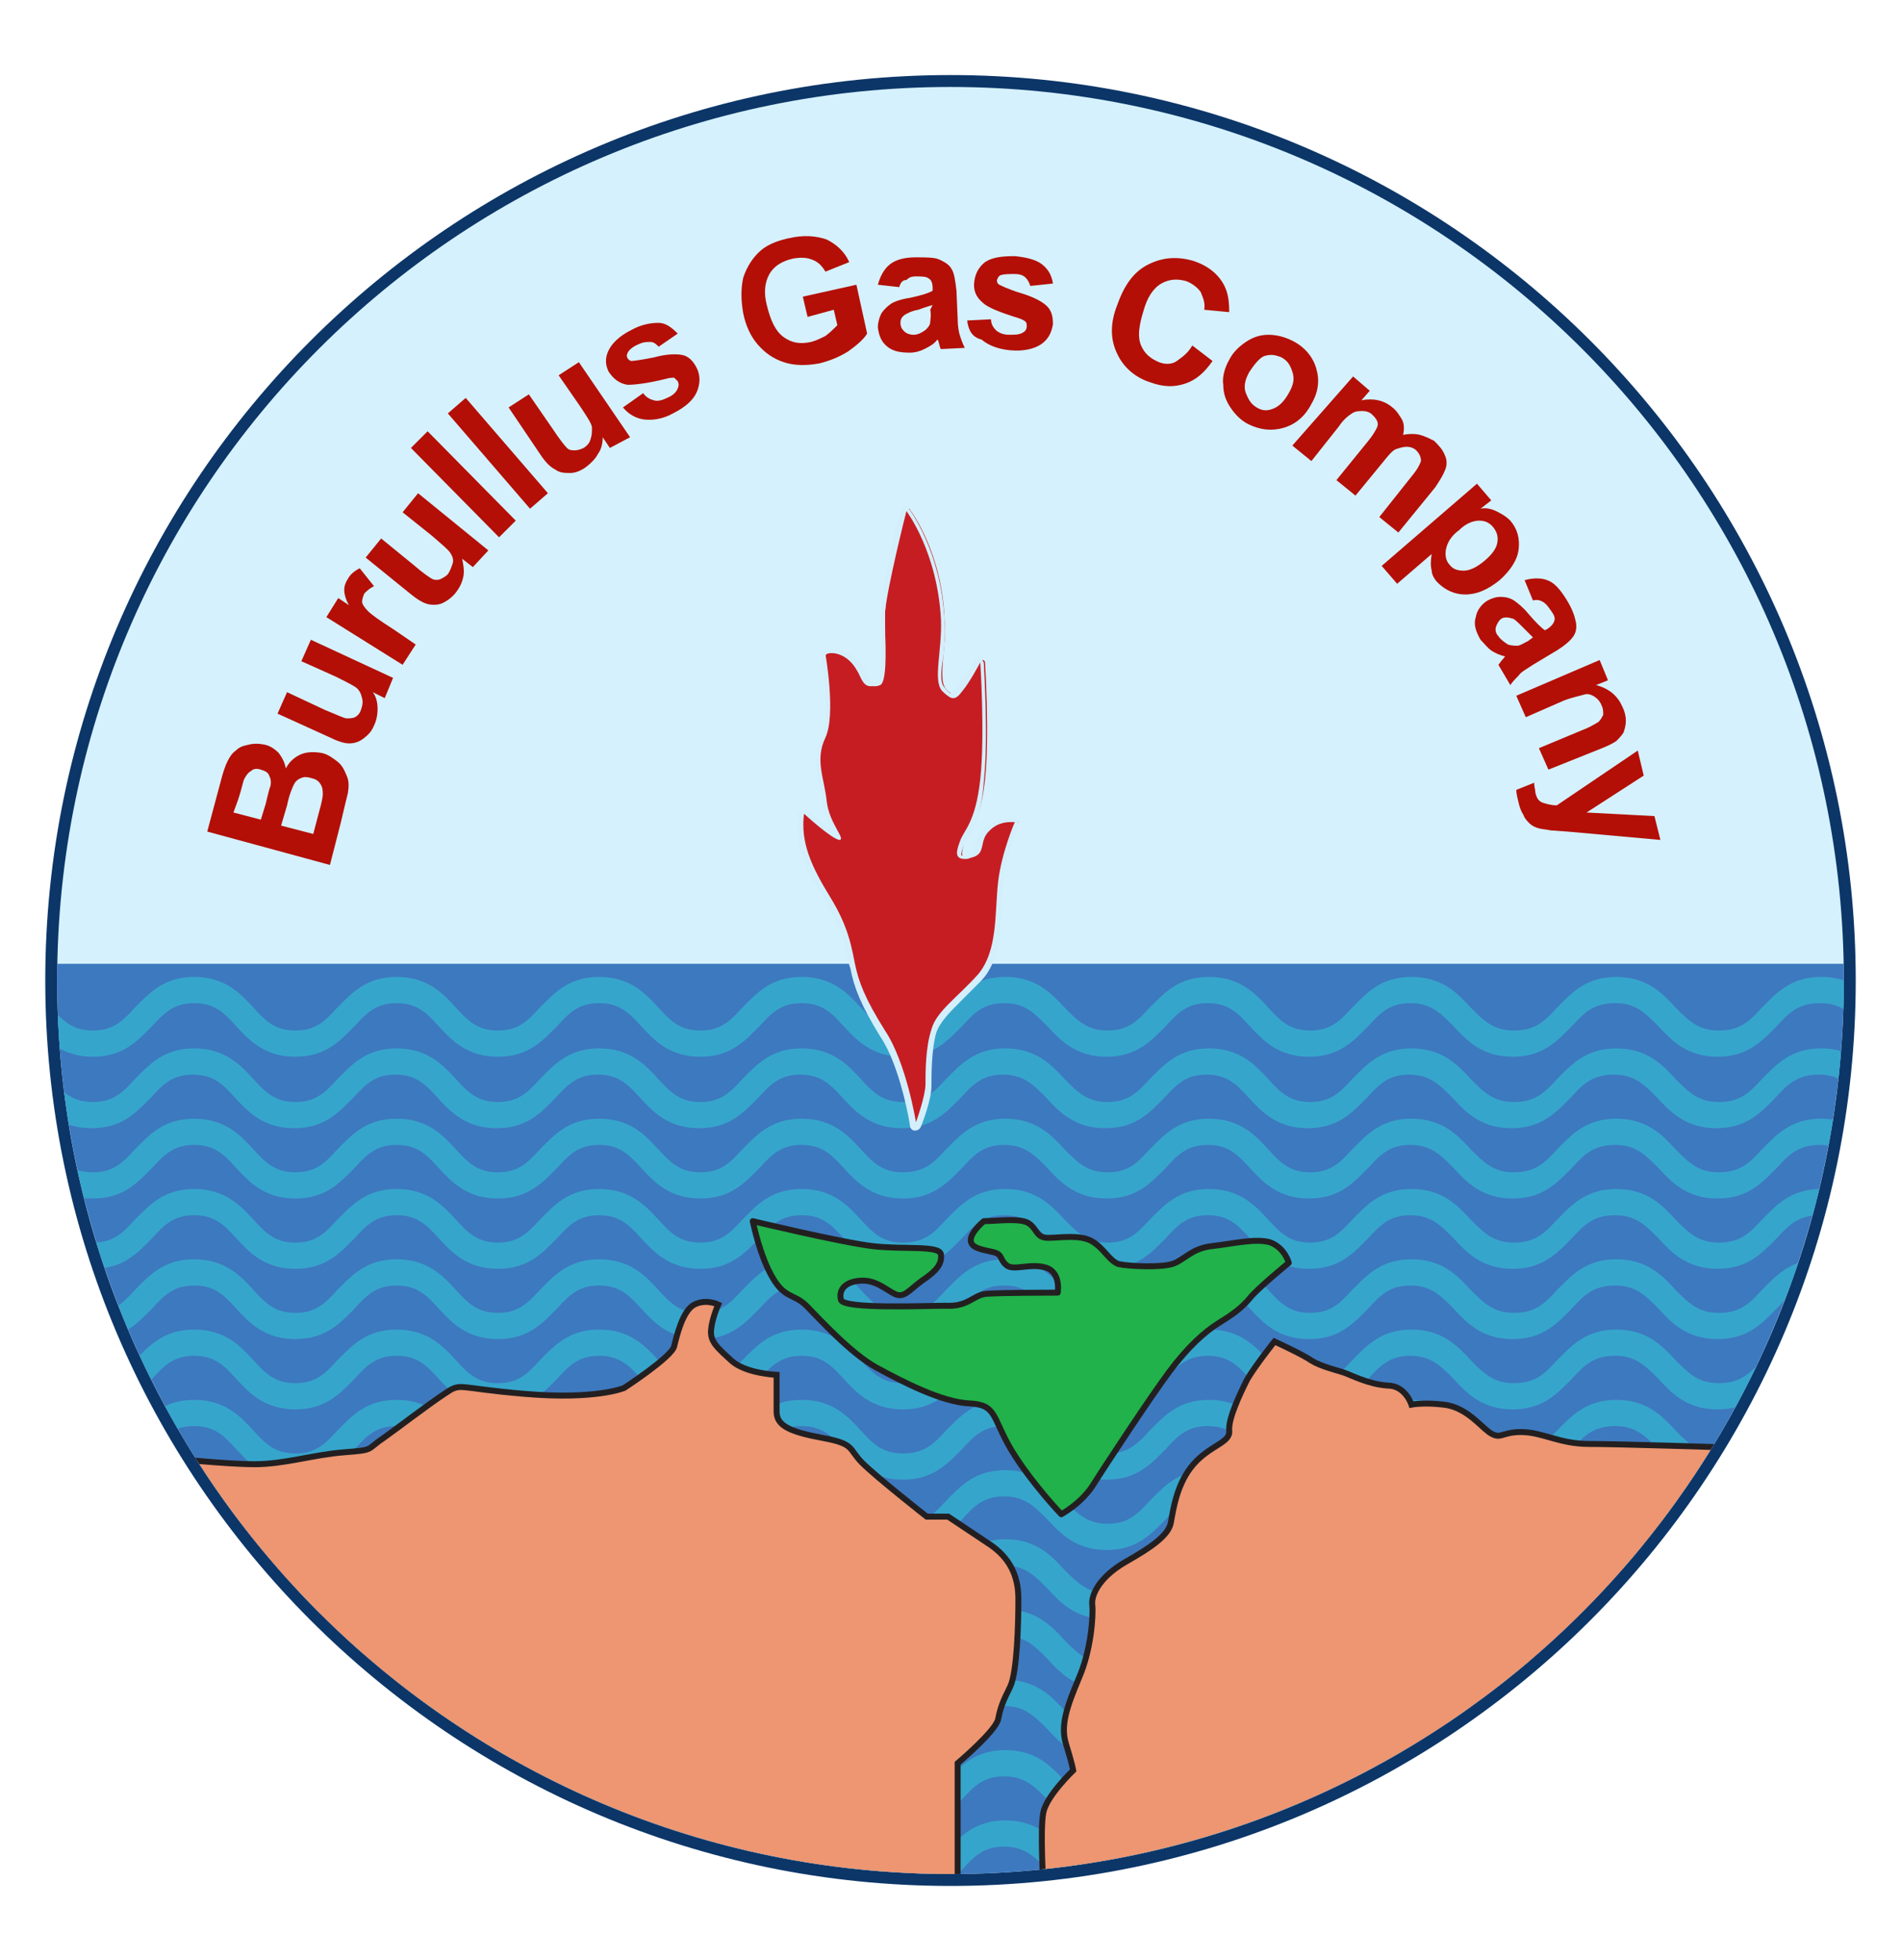
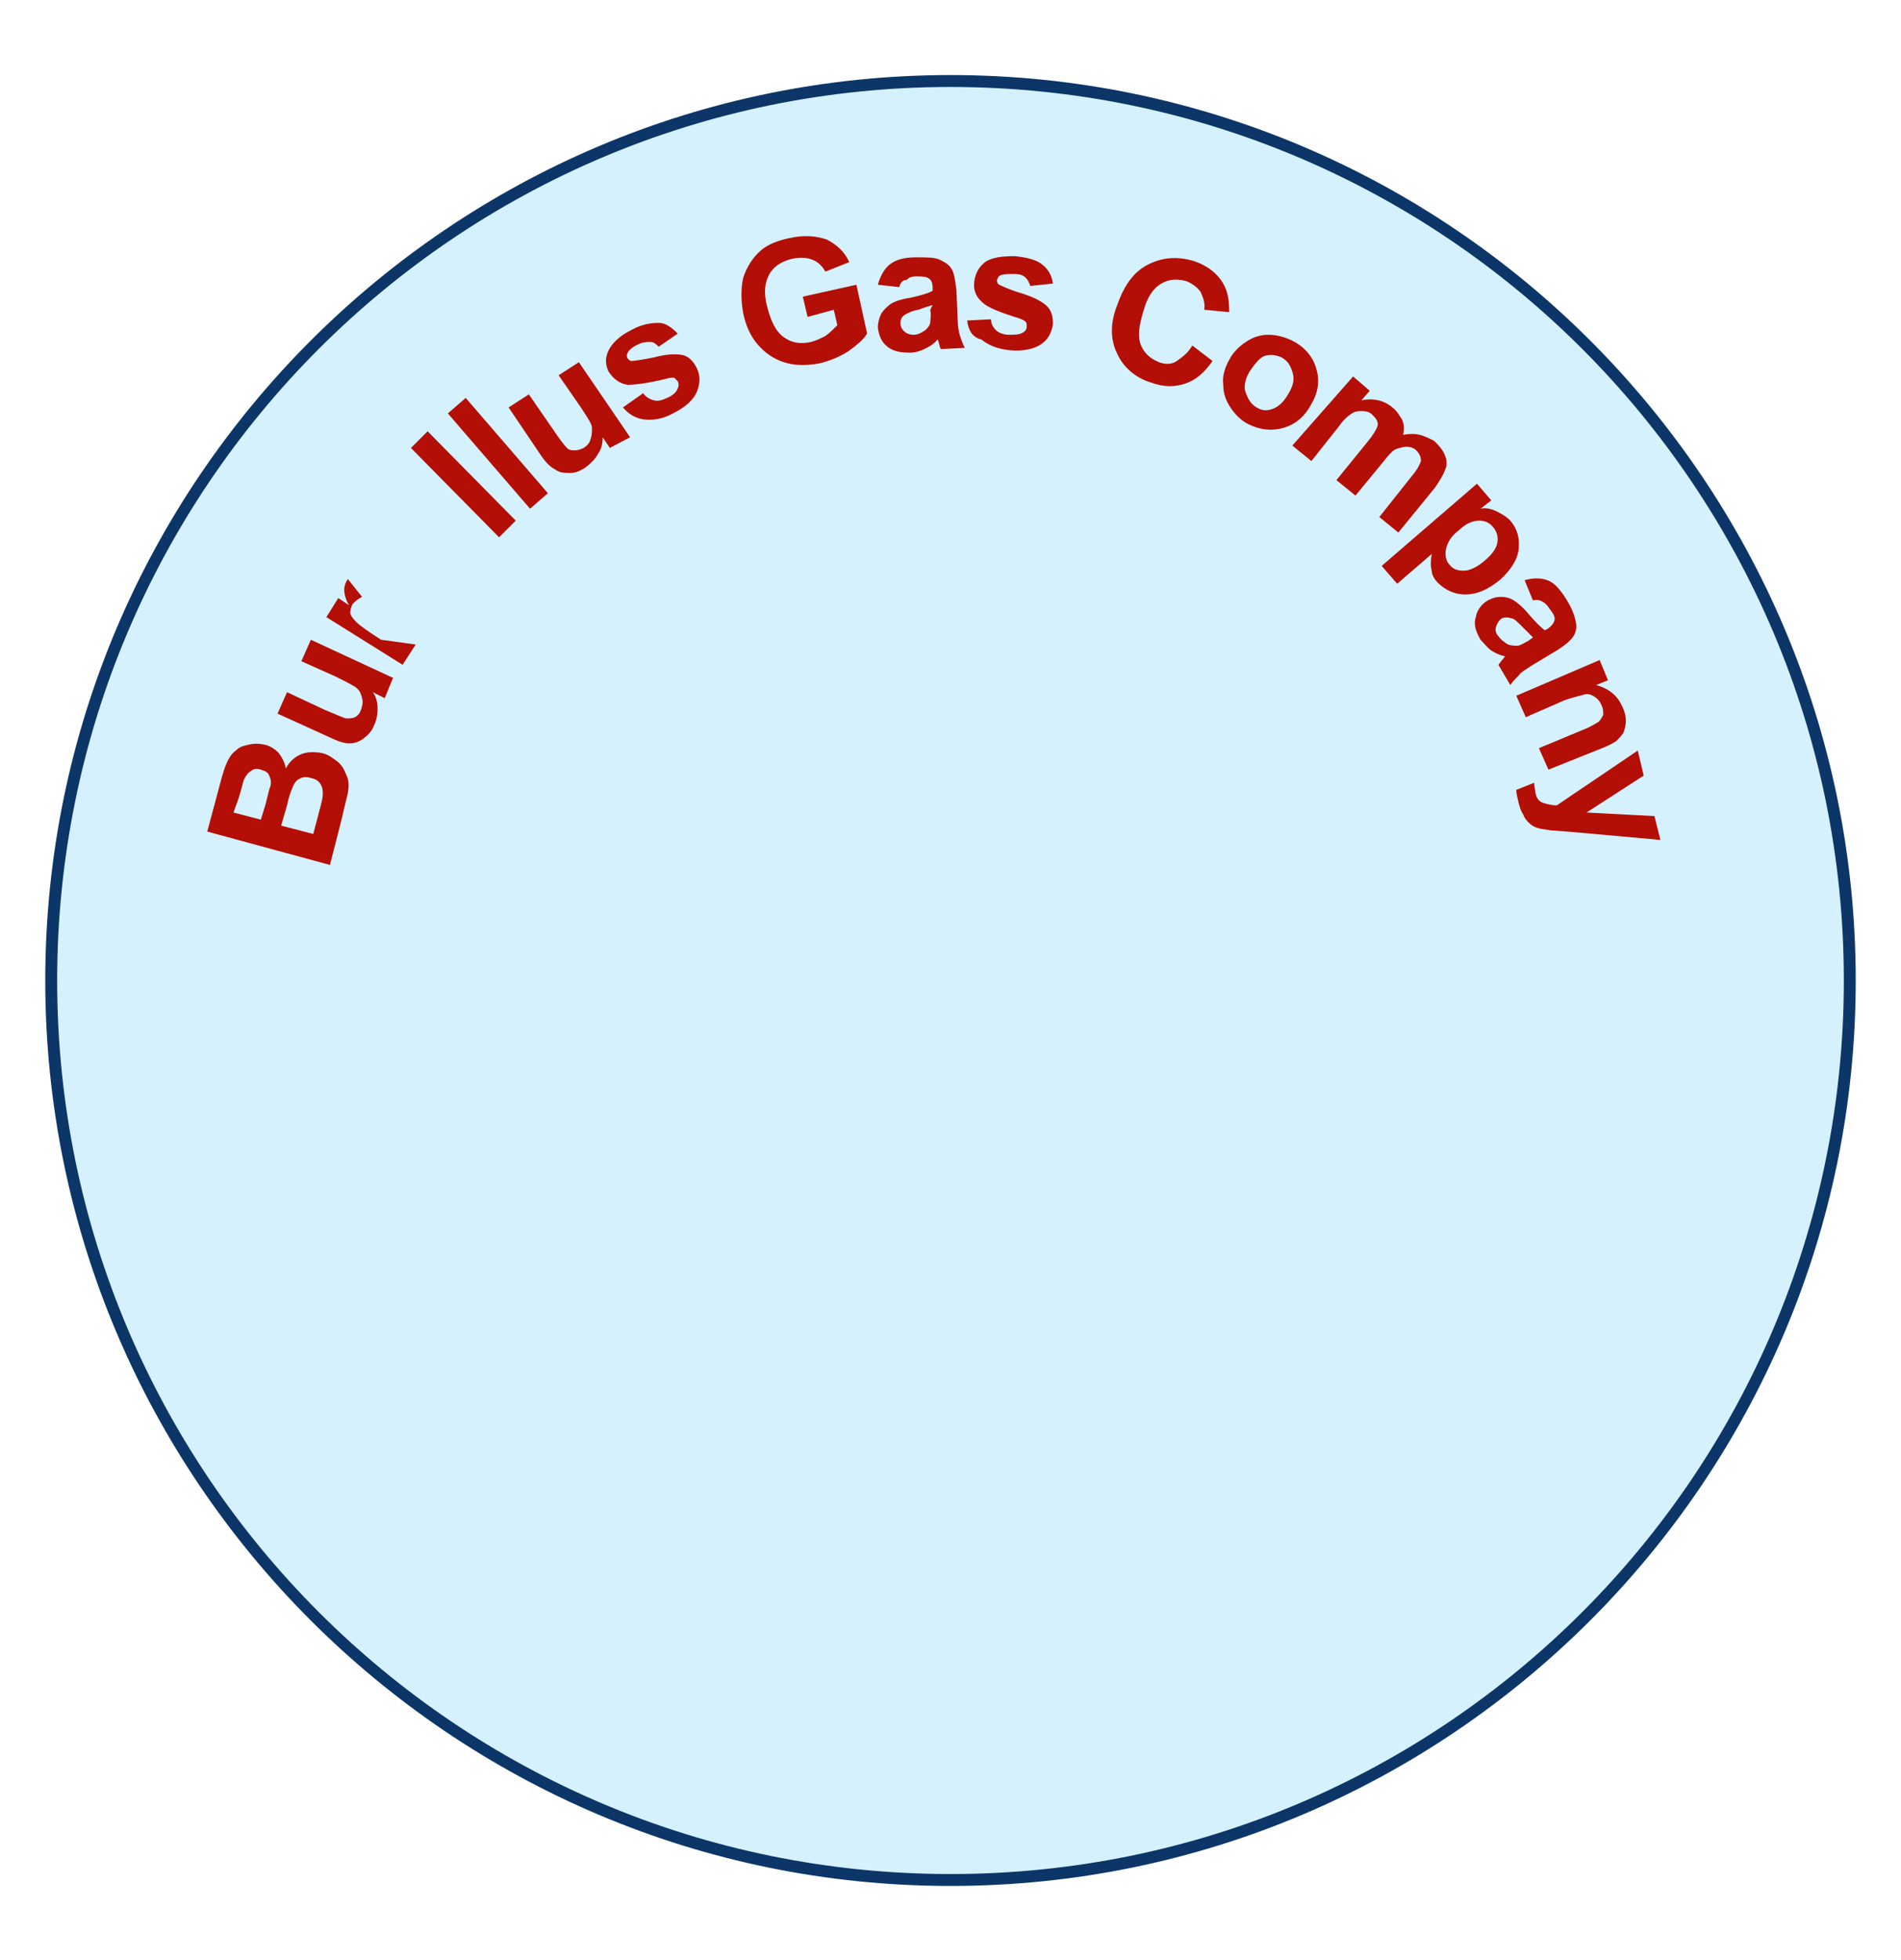
<svg xmlns="http://www.w3.org/2000/svg" xmlns:xlink="http://www.w3.org/1999/xlink" version="1.1" id="Layer_1" x="0px" y="0px" viewBox="0 0 159.6 164.5" style="enable-background:new 0 0 159.6 164.5;" xml:space="preserve">
  <style type="text/css">
	.st0{fill:#D5F1FD;}
	.st1{fill:#0C3668;}
	.st2{clip-path:url(#SVGID_00000125596236289607891050000011579162203546458763_);}
	.st3{fill:#3D79BF;}
	.st4{fill:#36A5CC;}
	.st5{fill:#ED9671;stroke:#231F20;stroke-width:0.5;stroke-miterlimit:10;}
	.st6{fill:#21B24B;stroke:#231F20;stroke-width:0.5;stroke-linecap:round;stroke-linejoin:round;stroke-miterlimit:10;}
	.st7{fill:#C61D23;}
	.st8{fill:#D4EFFC;}
	.st9{fill:#B30F06;}
</style>
  <g>
    <g>
      <ellipse transform="matrix(0.924 -0.383 0.383 0.924 -25.403 36.803)" class="st0" cx="79.8" cy="82.3" rx="75.5" ry="75.5" />
      <path class="st1" d="M79.8,7.3c41.4,0,75,33.6,75,75s-33.6,75-75,75s-75-33.6-75-75S38.4,7.3,79.8,7.3 M79.8,6.3    c-41.9,0-76,34.1-76,76s34.1,76,76,76s76-34.1,76-76S121.7,6.3,79.8,6.3L79.8,6.3z" />
    </g>
    <g>
      <defs>
-         <circle id="SVGID_1_" cx="79.8" cy="82.3" r="75" />
-       </defs>
+         </defs>
      <clipPath id="SVGID_00000044891223356346527210000016619481141208113330_">
        <use xlink:href="#SVGID_1_" style="overflow:visible;" />
      </clipPath>
      <g style="clip-path:url(#SVGID_00000044891223356346527210000016619481141208113330_);">
        <g>
          <rect x="0.7" y="80.9" class="st3" width="157" height="78.6" />
          <g>
            <g>
              <path class="st4" d="M157.9,84.6c-1.1-1.2-2.4-2.6-5-2.6c-2.6,0-3.8,1.4-5,2.6c-1,1.1-1.8,1.9-3.6,1.9c-1.7,0-2.5-0.8-3.6-1.9        c-1.1-1.2-2.4-2.6-5-2.6c-2.6,0-3.8,1.4-5,2.6c-1,1.1-1.8,1.9-3.6,1.9c-1.7,0-2.5-0.8-3.6-1.9c-1.1-1.2-2.4-2.6-5-2.6        c-2.6,0-3.8,1.4-5,2.6c-1,1.1-1.8,1.9-3.5,1.9c-1.7,0-2.5-0.8-3.5-1.9c-1.1-1.2-2.4-2.6-5-2.6c-2.6,0-3.8,1.4-5,2.6        c-1,1.1-1.8,1.9-3.5,1.9c-1.7,0-2.5-0.8-3.6-1.9c-1.1-1.2-2.4-2.6-5-2.6c-2.6,0-3.8,1.4-5,2.6c-1,1.1-1.8,1.9-3.6,1.9        c-1.7,0-2.5-0.8-3.5-1.9c-1.1-1.2-2.4-2.6-5-2.6c-2.6,0-3.8,1.4-5,2.6c-1,1.1-1.8,1.9-3.5,1.9s-2.5-0.8-3.5-1.9        c-1.1-1.2-2.4-2.6-5-2.6c-2.6,0-3.8,1.4-5,2.6c-1,1.1-1.8,1.9-3.5,1.9c-1.7,0-2.5-0.8-3.5-1.9c-1.1-1.2-2.4-2.6-5-2.6        c-2.6,0-3.8,1.4-5,2.6c-1,1.1-1.8,1.9-3.5,1.9c-1.7,0-2.5-0.8-3.5-1.9c-1.1-1.2-2.4-2.6-5-2.6c-2.6,0-3.8,1.4-5,2.6        c-1,1.1-1.8,1.9-3.5,1.9c-1.7,0-2.5-0.8-3.5-1.9c-1.1-1.2-2.4-2.6-5-2.6v2.2c1.7,0,2.5,0.8,3.5,1.9c1.1,1.2,2.4,2.6,5,2.6        c2.6,0,3.8-1.4,5-2.6c1-1.1,1.8-1.9,3.5-1.9c1.7,0,2.5,0.8,3.5,1.9c1.1,1.2,2.4,2.6,5,2.6c2.6,0,3.8-1.4,5-2.6        c1-1.1,1.8-1.9,3.5-1.9c1.7,0,2.5,0.8,3.5,1.9c1.1,1.2,2.4,2.6,5,2.6c2.6,0,3.8-1.4,5-2.6c1-1.1,1.8-1.9,3.5-1.9        c1.7,0,2.5,0.8,3.5,1.9c1.1,1.2,2.4,2.6,5,2.6c2.6,0,3.8-1.4,5-2.6c1-1.1,1.8-1.9,3.5-1.9c1.7,0,2.5,0.8,3.5,1.9        c1.1,1.2,2.4,2.6,5,2.6c2.6,0,3.8-1.4,5-2.6c1-1.1,1.8-1.9,3.5-1.9s2.5,0.8,3.6,1.9c1.1,1.2,2.4,2.6,5,2.6        c2.6,0,3.8-1.4,5-2.6c1-1.1,1.8-1.9,3.5-1.9c1.7,0,2.5,0.8,3.5,1.9c1.1,1.2,2.4,2.6,5,2.6c2.6,0,3.8-1.4,5-2.6        c1-1.1,1.8-1.9,3.5-1.9s2.5,0.8,3.6,1.9c1.1,1.2,2.4,2.6,5,2.6s3.8-1.4,5-2.6c1-1.1,1.8-1.9,3.6-1.9c1.7,0,2.5,0.8,3.6,1.9        c1.1,1.2,2.4,2.6,5,2.6c2.6,0,3.8-1.4,5-2.6c1-1.1,1.8-1.9,3.6-1.9c1.7,0,2.5,0.8,3.6,1.9c1.1,1.2,2.4,2.6,5,2.6v-2.2        C159.7,86.6,158.9,85.7,157.9,84.6z" />
            </g>
            <g>
              <path class="st4" d="M152.9,88c-2.6,0-3.8,1.4-5,2.6c-1,1.1-1.8,1.9-3.6,1.9c-1.7,0-2.5-0.8-3.6-1.9c-1.1-1.2-2.4-2.6-5-2.6        c-2.6,0-3.8,1.4-5,2.6c-1,1.1-1.8,1.9-3.6,1.9c-1.7,0-2.5-0.8-3.6-1.9c-1.1-1.2-2.4-2.6-5-2.6s-3.8,1.4-5,2.6        c-1,1.1-1.8,1.9-3.5,1.9c-1.7,0-2.5-0.8-3.5-1.9c-1.1-1.2-2.4-2.6-5-2.6c-2.6,0-3.8,1.4-5,2.6c-1,1.1-1.8,1.9-3.5,1.9        c-1.7,0-2.5-0.8-3.6-1.9c-1.1-1.2-2.4-2.6-5-2.6c-2.6,0-3.8,1.4-5,2.6c-1,1.1-1.8,1.9-3.6,1.9c-1.7,0-2.5-0.8-3.5-1.9        c-1.1-1.2-2.4-2.6-5-2.6c-2.6,0-3.8,1.4-5,2.6c-1,1.1-1.8,1.9-3.5,1.9s-2.5-0.8-3.5-1.9c-1.1-1.2-2.4-2.6-5-2.6        c-2.6,0-3.8,1.4-5,2.6c-1,1.1-1.8,1.9-3.5,1.9c-1.7,0-2.5-0.8-3.5-1.9c-1.1-1.2-2.4-2.6-5-2.6c-2.6,0-3.8,1.4-5,2.6        c-1,1.1-1.8,1.9-3.5,1.9c-1.7,0-2.5-0.8-3.5-1.9c-1.1-1.2-2.4-2.6-5-2.6c-2.6,0-3.8,1.4-5,2.6c-1,1.1-1.8,1.9-3.5,1.9        c-1.7,0-2.5-0.8-3.5-1.9C3,89.3,1.8,88-0.8,88v2.2c1.7,0,2.5,0.8,3.5,1.9c1.1,1.2,2.4,2.6,5,2.6c2.6,0,3.8-1.4,5-2.6        c1-1.1,1.8-1.9,3.5-1.9c1.7,0,2.5,0.8,3.5,1.9c1.1,1.2,2.4,2.6,5,2.6c2.6,0,3.8-1.4,5-2.6c1-1.1,1.8-1.9,3.5-1.9        c1.7,0,2.5,0.8,3.5,1.9c1.1,1.2,2.4,2.6,5,2.6c2.6,0,3.8-1.4,5-2.6c1-1.1,1.8-1.9,3.5-1.9c1.7,0,2.5,0.8,3.5,1.9        c1.1,1.2,2.4,2.6,5,2.6c2.6,0,3.8-1.4,5-2.6c1-1.1,1.8-1.9,3.5-1.9c1.7,0,2.5,0.8,3.5,1.9c1.1,1.2,2.4,2.6,5,2.6        c2.6,0,3.8-1.4,5-2.6c1-1.1,1.8-1.9,3.5-1.9c1.7,0,2.5,0.8,3.6,1.9c1.1,1.2,2.4,2.6,5,2.6c2.6,0,3.8-1.4,5-2.6        c1-1.1,1.8-1.9,3.5-1.9c1.7,0,2.5,0.8,3.5,1.9c1.1,1.2,2.4,2.6,5,2.6c2.6,0,3.8-1.4,5-2.6c1-1.1,1.8-1.9,3.5-1.9        s2.5,0.8,3.6,1.9c1.1,1.2,2.4,2.6,5,2.6s3.8-1.4,5-2.6c1-1.1,1.8-1.9,3.6-1.9c1.7,0,2.5,0.8,3.6,1.9c1.1,1.2,2.4,2.6,5,2.6        c2.6,0,3.8-1.4,5-2.6c1-1.1,1.8-1.9,3.6-1.9c1.7,0,2.5,0.8,3.6,1.9c1.1,1.2,2.4,2.6,5,2.6v-2.2c-1.7,0-2.5-0.8-3.6-1.9        C156.7,89.3,155.4,88,152.9,88z" />
            </g>
            <g>
              <path class="st4" d="M152.9,93.9c-2.6,0-3.8,1.4-5,2.6c-1,1.1-1.8,1.9-3.6,1.9c-1.7,0-2.5-0.8-3.6-1.9c-1.1-1.2-2.4-2.6-5-2.6        c-2.6,0-3.8,1.4-5,2.6c-1,1.1-1.8,1.9-3.6,1.9c-1.7,0-2.5-0.8-3.6-1.9c-1.1-1.2-2.4-2.6-5-2.6s-3.8,1.4-5,2.6        c-1,1.1-1.8,1.9-3.5,1.9c-1.7,0-2.5-0.8-3.5-1.9c-1.1-1.2-2.4-2.6-5-2.6c-2.6,0-3.8,1.4-5,2.6c-1,1.1-1.8,1.9-3.5,1.9        c-1.7,0-2.5-0.8-3.6-1.9c-1.1-1.2-2.4-2.6-5-2.6c-2.6,0-3.8,1.4-5,2.6c-1,1.1-1.8,1.9-3.6,1.9c-1.7,0-2.5-0.8-3.5-1.9        c-1.1-1.2-2.4-2.6-5-2.6c-2.6,0-3.8,1.4-5,2.6c-1,1.1-1.8,1.9-3.5,1.9s-2.5-0.8-3.5-1.9c-1.1-1.2-2.4-2.6-5-2.6        c-2.6,0-3.8,1.4-5,2.6c-1,1.1-1.8,1.9-3.5,1.9c-1.7,0-2.5-0.8-3.5-1.9c-1.1-1.2-2.4-2.6-5-2.6c-2.6,0-3.8,1.4-5,2.6        c-1,1.1-1.8,1.9-3.5,1.9c-1.7,0-2.5-0.8-3.5-1.9c-1.1-1.2-2.4-2.6-5-2.6c-2.6,0-3.8,1.4-5,2.6c-1,1.1-1.8,1.9-3.5,1.9        c-1.7,0-2.5-0.8-3.5-1.9c-1.1-1.2-2.4-2.6-5-2.6v2.2c1.7,0,2.5,0.8,3.5,1.9c1.1,1.2,2.4,2.6,5,2.6c2.6,0,3.8-1.4,5-2.6        c1-1.1,1.8-1.9,3.5-1.9c1.7,0,2.5,0.8,3.5,1.9c1.1,1.2,2.4,2.6,5,2.6c2.6,0,3.8-1.4,5-2.6c1-1.1,1.8-1.9,3.5-1.9        c1.7,0,2.5,0.8,3.5,1.9c1.1,1.2,2.4,2.6,5,2.6c2.6,0,3.8-1.4,5-2.6c1-1.1,1.8-1.9,3.5-1.9c1.7,0,2.5,0.8,3.5,1.9        c1.1,1.2,2.4,2.6,5,2.6c2.6,0,3.8-1.4,5-2.6c1-1.1,1.8-1.9,3.5-1.9c1.7,0,2.5,0.8,3.5,1.9c1.1,1.2,2.4,2.6,5,2.6        c2.6,0,3.8-1.4,5-2.6c1-1.1,1.8-1.9,3.5-1.9c1.7,0,2.5,0.8,3.6,1.9c1.1,1.2,2.4,2.6,5,2.6c2.6,0,3.8-1.4,5-2.6        c1-1.1,1.8-1.9,3.5-1.9c1.7,0,2.5,0.8,3.5,1.9c1.1,1.2,2.4,2.6,5,2.6c2.6,0,3.8-1.4,5-2.6c1-1.1,1.8-1.9,3.5-1.9        s2.5,0.8,3.6,1.9c1.1,1.2,2.4,2.6,5,2.6s3.8-1.4,5-2.6c1-1.1,1.8-1.9,3.6-1.9c1.7,0,2.5,0.8,3.6,1.9c1.1,1.2,2.4,2.6,5,2.6        c2.6,0,3.8-1.4,5-2.6c1-1.1,1.8-1.9,3.6-1.9c1.7,0,2.5,0.8,3.6,1.9c1.1,1.2,2.4,2.6,5,2.6v-2.2c-1.7,0-2.5-0.8-3.6-1.9        C156.7,95.2,155.4,93.9,152.9,93.9z" />
            </g>
            <g>
              <path class="st4" d="M152.9,99.8c-2.6,0-3.8,1.4-5,2.6c-1,1.1-1.8,1.9-3.6,1.9c-1.7,0-2.5-0.8-3.6-1.9c-1.1-1.2-2.4-2.6-5-2.6        c-2.6,0-3.8,1.4-5,2.6c-1,1.1-1.8,1.9-3.6,1.9c-1.7,0-2.5-0.8-3.6-1.9c-1.1-1.2-2.4-2.6-5-2.6s-3.8,1.4-5,2.6        c-1,1.1-1.8,1.9-3.5,1.9c-1.7,0-2.5-0.8-3.5-1.9c-1.1-1.2-2.4-2.6-5-2.6c-2.6,0-3.8,1.4-5,2.6c-1,1.1-1.8,1.9-3.5,1.9        c-1.7,0-2.5-0.8-3.6-1.9c-1.1-1.2-2.4-2.6-5-2.6c-2.6,0-3.8,1.4-5,2.6c-1,1.1-1.8,1.9-3.6,1.9c-1.7,0-2.5-0.8-3.5-1.9        c-1.1-1.2-2.4-2.6-5-2.6c-2.6,0-3.8,1.4-5,2.6c-1,1.1-1.8,1.9-3.5,1.9s-2.5-0.8-3.5-1.9c-1.1-1.2-2.4-2.6-5-2.6        c-2.6,0-3.8,1.4-5,2.6c-1,1.1-1.8,1.9-3.5,1.9c-1.7,0-2.5-0.8-3.5-1.9c-1.1-1.2-2.4-2.6-5-2.6c-2.6,0-3.8,1.4-5,2.6        c-1,1.1-1.8,1.9-3.5,1.9c-1.7,0-2.5-0.8-3.5-1.9c-1.1-1.2-2.4-2.6-5-2.6c-2.6,0-3.8,1.4-5,2.6c-1,1.1-1.8,1.9-3.5,1.9        c-1.7,0-2.5-0.8-3.5-1.9c-1.1-1.2-2.4-2.6-5-2.6v2.2c1.7,0,2.5,0.8,3.5,1.9c1.1,1.2,2.4,2.6,5,2.6c2.6,0,3.8-1.4,5-2.6        c1-1.1,1.8-1.9,3.5-1.9c1.7,0,2.5,0.8,3.5,1.9c1.1,1.2,2.4,2.6,5,2.6c2.6,0,3.8-1.4,5-2.6c1-1.1,1.8-1.9,3.5-1.9        c1.7,0,2.5,0.8,3.5,1.9c1.1,1.2,2.4,2.6,5,2.6c2.6,0,3.8-1.4,5-2.6c1-1.1,1.8-1.9,3.5-1.9c1.7,0,2.5,0.8,3.5,1.9        c1.1,1.2,2.4,2.6,5,2.6c2.6,0,3.8-1.4,5-2.6c1-1.1,1.8-1.9,3.5-1.9c1.7,0,2.5,0.8,3.5,1.9c1.1,1.2,2.4,2.6,5,2.6        c2.6,0,3.8-1.4,5-2.6c1-1.1,1.8-1.9,3.5-1.9c1.7,0,2.5,0.8,3.6,1.9c1.1,1.2,2.4,2.6,5,2.6c2.6,0,3.8-1.4,5-2.6        c1-1.1,1.8-1.9,3.5-1.9c1.7,0,2.5,0.8,3.5,1.9c1.1,1.2,2.4,2.6,5,2.6c2.6,0,3.8-1.4,5-2.6c1-1.1,1.8-1.9,3.5-1.9        s2.5,0.8,3.6,1.9c1.1,1.2,2.4,2.6,5,2.6s3.8-1.4,5-2.6c1-1.1,1.8-1.9,3.6-1.9c1.7,0,2.5,0.8,3.6,1.9c1.1,1.2,2.4,2.6,5,2.6        c2.6,0,3.8-1.4,5-2.6c1-1.1,1.8-1.9,3.6-1.9c1.7,0,2.5,0.8,3.6,1.9c1.1,1.2,2.4,2.6,5,2.6v-2.2c-1.7,0-2.5-0.8-3.6-1.9        C156.7,101.1,155.4,99.8,152.9,99.8z" />
            </g>
            <g>
              <path class="st4" d="M152.9,105.7c-2.6,0-3.8,1.4-5,2.6c-1,1.1-1.8,1.9-3.6,1.9c-1.7,0-2.5-0.8-3.6-1.9        c-1.1-1.2-2.4-2.6-5-2.6c-2.6,0-3.8,1.4-5,2.6c-1,1.1-1.8,1.9-3.6,1.9c-1.7,0-2.5-0.8-3.6-1.9c-1.1-1.2-2.4-2.6-5-2.6        s-3.8,1.4-5,2.6c-1,1.1-1.8,1.9-3.5,1.9c-1.7,0-2.5-0.8-3.5-1.9c-1.1-1.2-2.4-2.6-5-2.6c-2.6,0-3.8,1.4-5,2.6        c-1,1.1-1.8,1.9-3.5,1.9c-1.7,0-2.5-0.8-3.6-1.9c-1.1-1.2-2.4-2.6-5-2.6c-2.6,0-3.8,1.4-5,2.6c-1,1.1-1.8,1.9-3.6,1.9        c-1.7,0-2.5-0.8-3.5-1.9c-1.1-1.2-2.4-2.6-5-2.6c-2.6,0-3.8,1.4-5,2.6c-1,1.1-1.8,1.9-3.5,1.9s-2.5-0.8-3.5-1.9        c-1.1-1.2-2.4-2.6-5-2.6c-2.6,0-3.8,1.4-5,2.6c-1,1.1-1.8,1.9-3.5,1.9c-1.7,0-2.5-0.8-3.5-1.9c-1.1-1.2-2.4-2.6-5-2.6        c-2.6,0-3.8,1.4-5,2.6c-1,1.1-1.8,1.9-3.5,1.9c-1.7,0-2.5-0.8-3.5-1.9c-1.1-1.2-2.4-2.6-5-2.6c-2.6,0-3.8,1.4-5,2.6        c-1,1.1-1.8,1.9-3.5,1.9c-1.7,0-2.5-0.8-3.5-1.9c-1.1-1.2-2.4-2.6-5-2.6v2.2c1.7,0,2.5,0.8,3.5,1.9c1.1,1.2,2.4,2.6,5,2.6        c2.6,0,3.8-1.4,5-2.6c1-1.1,1.8-1.9,3.5-1.9c1.7,0,2.5,0.8,3.5,1.9c1.1,1.2,2.4,2.6,5,2.6c2.6,0,3.8-1.4,5-2.6        c1-1.1,1.8-1.9,3.5-1.9c1.7,0,2.5,0.8,3.5,1.9c1.1,1.2,2.4,2.6,5,2.6c2.6,0,3.8-1.4,5-2.6c1-1.1,1.8-1.9,3.5-1.9        c1.7,0,2.5,0.8,3.5,1.9c1.1,1.2,2.4,2.6,5,2.6c2.6,0,3.8-1.4,5-2.6c1-1.1,1.8-1.9,3.5-1.9c1.7,0,2.5,0.8,3.5,1.9        c1.1,1.2,2.4,2.6,5,2.6c2.6,0,3.8-1.4,5-2.6c1-1.1,1.8-1.9,3.5-1.9c1.7,0,2.5,0.8,3.6,1.9c1.1,1.2,2.4,2.6,5,2.6        c2.6,0,3.8-1.4,5-2.6c1-1.1,1.8-1.9,3.5-1.9c1.7,0,2.5,0.8,3.5,1.9c1.1,1.2,2.4,2.6,5,2.6c2.6,0,3.8-1.4,5-2.6        c1-1.1,1.8-1.9,3.5-1.9s2.5,0.8,3.6,1.9c1.1,1.2,2.4,2.6,5,2.6s3.8-1.4,5-2.6c1-1.1,1.8-1.9,3.6-1.9c1.7,0,2.5,0.8,3.6,1.9        c1.1,1.2,2.4,2.6,5,2.6c2.6,0,3.8-1.4,5-2.6c1-1.1,1.8-1.9,3.6-1.9c1.7,0,2.5,0.8,3.6,1.9c1.1,1.2,2.4,2.6,5,2.6v-2.2        c-1.7,0-2.5-0.8-3.6-1.9C156.7,107,155.4,105.7,152.9,105.7z" />
            </g>
            <g>
-               <path class="st4" d="M152.9,111.6c-2.6,0-3.8,1.4-5,2.6c-1,1.1-1.8,1.9-3.6,1.9c-1.7,0-2.5-0.8-3.6-1.9        c-1.1-1.2-2.4-2.6-5-2.6c-2.6,0-3.8,1.4-5,2.6c-1,1.1-1.8,1.9-3.6,1.9c-1.7,0-2.5-0.8-3.6-1.9c-1.1-1.2-2.4-2.6-5-2.6        c-2.6,0-3.8,1.4-5,2.6c-1,1.1-1.8,1.9-3.5,1.9c-1.7,0-2.5-0.8-3.5-1.9c-1.1-1.2-2.4-2.6-5-2.6c-2.6,0-3.8,1.4-5,2.6        c-1,1.1-1.8,1.9-3.5,1.9c-1.7,0-2.5-0.8-3.6-1.9c-1.1-1.2-2.4-2.6-5-2.6c-2.6,0-3.8,1.4-5,2.6c-1,1.1-1.8,1.9-3.6,1.9        c-1.7,0-2.5-0.8-3.5-1.9c-1.1-1.2-2.4-2.6-5-2.6c-2.6,0-3.8,1.4-5,2.6c-1,1.1-1.8,1.9-3.5,1.9s-2.5-0.8-3.5-1.9        c-1.1-1.2-2.4-2.6-5-2.6c-2.6,0-3.8,1.4-5,2.6c-1,1.1-1.8,1.9-3.5,1.9c-1.7,0-2.5-0.8-3.5-1.9c-1.1-1.2-2.4-2.6-5-2.6        c-2.6,0-3.8,1.4-5,2.6c-1,1.1-1.8,1.9-3.5,1.9c-1.7,0-2.5-0.8-3.5-1.9c-1.1-1.2-2.4-2.6-5-2.6c-2.6,0-3.8,1.4-5,2.6        c-1,1.1-1.8,1.9-3.5,1.9c-1.7,0-2.5-0.8-3.5-1.9c-1.1-1.2-2.4-2.6-5-2.6v2.2c1.7,0,2.5,0.8,3.5,1.9c1.1,1.2,2.4,2.6,5,2.6        c2.6,0,3.8-1.4,5-2.6c1-1.1,1.8-1.9,3.5-1.9c1.7,0,2.5,0.8,3.5,1.9c1.1,1.2,2.4,2.6,5,2.6c2.6,0,3.8-1.4,5-2.6        c1-1.1,1.8-1.9,3.5-1.9c1.7,0,2.5,0.8,3.5,1.9c1.1,1.2,2.4,2.6,5,2.6c2.6,0,3.8-1.4,5-2.6c1-1.1,1.8-1.9,3.5-1.9        c1.7,0,2.5,0.8,3.5,1.9c1.1,1.2,2.4,2.6,5,2.6c2.6,0,3.8-1.4,5-2.6c1-1.1,1.8-1.9,3.5-1.9c1.7,0,2.5,0.8,3.5,1.9        c1.1,1.2,2.4,2.6,5,2.6c2.6,0,3.8-1.4,5-2.6c1-1.1,1.8-1.9,3.5-1.9s2.5,0.8,3.6,1.9c1.1,1.2,2.4,2.6,5,2.6        c2.6,0,3.8-1.4,5-2.6c1-1.1,1.8-1.9,3.5-1.9c1.7,0,2.5,0.8,3.5,1.9c1.1,1.2,2.4,2.6,5,2.6c2.6,0,3.8-1.4,5-2.6        c1-1.1,1.8-1.9,3.5-1.9s2.5,0.8,3.6,1.9c1.1,1.2,2.4,2.6,5,2.6s3.8-1.4,5-2.6c1-1.1,1.8-1.9,3.6-1.9c1.7,0,2.5,0.8,3.6,1.9        c1.1,1.2,2.4,2.6,5,2.6c2.6,0,3.8-1.4,5-2.6c1-1.1,1.8-1.9,3.6-1.9c1.7,0,2.5,0.8,3.6,1.9c1.1,1.2,2.4,2.6,5,2.6V116        c-1.7,0-2.5-0.8-3.6-1.9C156.7,112.9,155.4,111.6,152.9,111.6z" />
-             </g>
+               </g>
            <g>
              <path class="st4" d="M152.9,117.5c-2.6,0-3.8,1.4-5,2.6c-1,1.1-1.8,1.9-3.6,1.9c-1.7,0-2.5-0.8-3.6-1.9        c-1.1-1.2-2.4-2.6-5-2.6c-2.6,0-3.8,1.4-5,2.6c-1,1.1-1.8,1.9-3.6,1.9c-1.7,0-2.5-0.8-3.6-1.9c-1.1-1.2-2.4-2.6-5-2.6        s-3.8,1.4-5,2.6c-1,1.1-1.8,1.9-3.5,1.9c-1.7,0-2.5-0.8-3.5-1.9c-1.1-1.2-2.4-2.6-5-2.6c-2.6,0-3.8,1.4-5,2.6        c-1,1.1-1.8,1.9-3.5,1.9c-1.7,0-2.5-0.8-3.6-1.9c-1.1-1.2-2.4-2.6-5-2.6c-2.6,0-3.8,1.4-5,2.6c-1,1.1-1.8,1.9-3.6,1.9        c-1.7,0-2.5-0.8-3.5-1.9c-1.1-1.2-2.4-2.6-5-2.6c-2.6,0-3.8,1.4-5,2.6c-1,1.1-1.8,1.9-3.5,1.9s-2.5-0.8-3.5-1.9        c-1.1-1.2-2.4-2.6-5-2.6c-2.6,0-3.8,1.4-5,2.6c-1,1.1-1.8,1.9-3.5,1.9c-1.7,0-2.5-0.8-3.5-1.9c-1.1-1.2-2.4-2.6-5-2.6        c-2.6,0-3.8,1.4-5,2.6c-1,1.1-1.8,1.9-3.5,1.9c-1.7,0-2.5-0.8-3.5-1.9c-1.1-1.2-2.4-2.6-5-2.6c-2.6,0-3.8,1.4-5,2.6        c-1,1.1-1.8,1.9-3.5,1.9c-1.7,0-2.5-0.8-3.5-1.9c-1.1-1.2-2.4-2.6-5-2.6v2.2c1.7,0,2.5,0.8,3.5,1.9c1.1,1.2,2.4,2.6,5,2.6        c2.6,0,3.8-1.4,5-2.6c1-1.1,1.8-1.9,3.5-1.9c1.7,0,2.5,0.8,3.5,1.9c1.1,1.2,2.4,2.6,5,2.6c2.6,0,3.8-1.4,5-2.6        c1-1.1,1.8-1.9,3.5-1.9c1.7,0,2.5,0.8,3.5,1.9c1.1,1.2,2.4,2.6,5,2.6c2.6,0,3.8-1.4,5-2.6c1-1.1,1.8-1.9,3.5-1.9        c1.7,0,2.5,0.8,3.5,1.9c1.1,1.2,2.4,2.6,5,2.6c2.6,0,3.8-1.4,5-2.6c1-1.1,1.8-1.9,3.5-1.9c1.7,0,2.5,0.8,3.5,1.9        c1.1,1.2,2.4,2.6,5,2.6c2.6,0,3.8-1.4,5-2.6c1-1.1,1.8-1.9,3.5-1.9c1.7,0,2.5,0.8,3.6,1.9c1.1,1.2,2.4,2.6,5,2.6        c2.6,0,3.8-1.4,5-2.6c1-1.1,1.8-1.9,3.5-1.9c1.7,0,2.5,0.8,3.5,1.9c1.1,1.2,2.4,2.6,5,2.6c2.6,0,3.8-1.4,5-2.6        c1-1.1,1.8-1.9,3.5-1.9s2.5,0.8,3.6,1.9c1.1,1.2,2.4,2.6,5,2.6s3.8-1.4,5-2.6c1-1.1,1.8-1.9,3.6-1.9c1.7,0,2.5,0.8,3.6,1.9        c1.1,1.2,2.4,2.6,5,2.6c2.6,0,3.8-1.4,5-2.6c1-1.1,1.8-1.9,3.6-1.9c1.7,0,2.5,0.8,3.6,1.9c1.1,1.2,2.4,2.6,5,2.6v-2.2        c-1.7,0-2.5-0.8-3.6-1.9C156.7,118.8,155.4,117.5,152.9,117.5z" />
            </g>
            <g>
              <path class="st4" d="M152.9,123.4c-2.6,0-3.8,1.4-5,2.6c-1,1.1-1.8,1.9-3.6,1.9c-1.7,0-2.5-0.8-3.6-1.9        c-1.1-1.2-2.4-2.6-5-2.6c-2.6,0-3.8,1.4-5,2.6c-1,1.1-1.8,1.9-3.6,1.9c-1.7,0-2.5-0.8-3.6-1.9c-1.1-1.2-2.4-2.6-5-2.6        s-3.8,1.4-5,2.6c-1,1.1-1.8,1.9-3.5,1.9c-1.7,0-2.5-0.8-3.5-1.9c-1.1-1.2-2.4-2.6-5-2.6c-2.6,0-3.8,1.4-5,2.6        c-1,1.1-1.8,1.9-3.5,1.9c-1.7,0-2.5-0.8-3.6-1.9c-1.1-1.2-2.4-2.6-5-2.6c-2.6,0-3.8,1.4-5,2.6c-1,1.1-1.8,1.9-3.6,1.9        c-1.7,0-2.5-0.8-3.5-1.9c-1.1-1.2-2.4-2.6-5-2.6c-2.6,0-3.8,1.4-5,2.6c-1,1.1-1.8,1.9-3.5,1.9s-2.5-0.8-3.5-1.9        c-1.1-1.2-2.4-2.6-5-2.6c-2.6,0-3.8,1.4-5,2.6c-1,1.1-1.8,1.9-3.5,1.9c-1.7,0-2.5-0.8-3.5-1.9c-1.1-1.2-2.4-2.6-5-2.6        c-2.6,0-3.8,1.4-5,2.6c-1,1.1-1.8,1.9-3.5,1.9c-1.7,0-2.5-0.8-3.5-1.9c-1.1-1.2-2.4-2.6-5-2.6c-2.6,0-3.8,1.4-5,2.6        c-1,1.1-1.8,1.9-3.5,1.9c-1.7,0-2.5-0.8-3.5-1.9c-1.1-1.2-2.4-2.6-5-2.6v2.2c1.7,0,2.5,0.8,3.5,1.9c1.1,1.2,2.4,2.6,5,2.6        c2.6,0,3.8-1.4,5-2.6c1-1.1,1.8-1.9,3.5-1.9c1.7,0,2.5,0.8,3.5,1.9c1.1,1.2,2.4,2.6,5,2.6c2.6,0,3.8-1.4,5-2.6        c1-1.1,1.8-1.9,3.5-1.9c1.7,0,2.5,0.8,3.5,1.9c1.1,1.2,2.4,2.6,5,2.6c2.6,0,3.8-1.4,5-2.6c1-1.1,1.8-1.9,3.5-1.9        c1.7,0,2.5,0.8,3.5,1.9c1.1,1.2,2.4,2.6,5,2.6c2.6,0,3.8-1.4,5-2.6c1-1.1,1.8-1.9,3.5-1.9c1.7,0,2.5,0.8,3.5,1.9        c1.1,1.2,2.4,2.6,5,2.6c2.6,0,3.8-1.4,5-2.6c1-1.1,1.8-1.9,3.5-1.9c1.7,0,2.5,0.8,3.6,1.9c1.1,1.2,2.4,2.6,5,2.6        c2.6,0,3.8-1.4,5-2.6c1-1.1,1.8-1.9,3.5-1.9c1.7,0,2.5,0.8,3.5,1.9c1.1,1.2,2.4,2.6,5,2.6c2.6,0,3.8-1.4,5-2.6        c1-1.1,1.8-1.9,3.5-1.9s2.5,0.8,3.6,1.9c1.1,1.2,2.4,2.6,5,2.6s3.8-1.4,5-2.6c1-1.1,1.8-1.9,3.6-1.9c1.7,0,2.5,0.8,3.6,1.9        c1.1,1.2,2.4,2.6,5,2.6c2.6,0,3.8-1.4,5-2.6c1-1.1,1.8-1.9,3.6-1.9c1.7,0,2.5,0.8,3.6,1.9c1.1,1.2,2.4,2.6,5,2.6v-2.2        c-1.7,0-2.5-0.8-3.6-1.9C156.7,124.7,155.4,123.4,152.9,123.4z" />
            </g>
            <g>
              <path class="st4" d="M152.9,129.2c-2.6,0-3.8,1.4-5,2.6c-1,1.1-1.8,1.9-3.6,1.9c-1.7,0-2.5-0.8-3.6-1.9        c-1.1-1.2-2.4-2.6-5-2.6c-2.6,0-3.8,1.4-5,2.6c-1,1.1-1.8,1.9-3.6,1.9c-1.7,0-2.5-0.8-3.6-1.9c-1.1-1.2-2.4-2.6-5-2.6        s-3.8,1.4-5,2.6c-1,1.1-1.8,1.9-3.5,1.9c-1.7,0-2.5-0.8-3.5-1.9c-1.1-1.2-2.4-2.6-5-2.6c-2.6,0-3.8,1.4-5,2.6        c-1,1.1-1.8,1.9-3.5,1.9c-1.7,0-2.5-0.8-3.6-1.9c-1.1-1.2-2.4-2.6-5-2.6c-2.6,0-3.8,1.4-5,2.6c-1,1.1-1.8,1.9-3.6,1.9        c-1.7,0-2.5-0.8-3.5-1.9c-1.1-1.2-2.4-2.6-5-2.6c-2.6,0-3.8,1.4-5,2.6c-1,1.1-1.8,1.9-3.5,1.9s-2.5-0.8-3.5-1.9        c-1.1-1.2-2.4-2.6-5-2.6c-2.6,0-3.8,1.4-5,2.6c-1,1.1-1.8,1.9-3.5,1.9c-1.7,0-2.5-0.8-3.5-1.9c-1.1-1.2-2.4-2.6-5-2.6        c-2.6,0-3.8,1.4-5,2.6c-1,1.1-1.8,1.9-3.5,1.9c-1.7,0-2.5-0.8-3.5-1.9c-1.1-1.2-2.4-2.6-5-2.6c-2.6,0-3.8,1.4-5,2.6        c-1,1.1-1.8,1.9-3.5,1.9c-1.7,0-2.5-0.8-3.5-1.9c-1.1-1.2-2.4-2.6-5-2.6v2.2c1.7,0,2.5,0.8,3.5,1.9c1.1,1.2,2.4,2.6,5,2.6        c2.6,0,3.8-1.4,5-2.6c1-1.1,1.8-1.9,3.5-1.9c1.7,0,2.5,0.8,3.5,1.9c1.1,1.2,2.4,2.6,5,2.6c2.6,0,3.8-1.4,5-2.6        c1-1.1,1.8-1.9,3.5-1.9c1.7,0,2.5,0.8,3.5,1.9c1.1,1.2,2.4,2.6,5,2.6c2.6,0,3.8-1.4,5-2.6c1-1.1,1.8-1.9,3.5-1.9        c1.7,0,2.5,0.8,3.5,1.9c1.1,1.2,2.4,2.6,5,2.6c2.6,0,3.8-1.4,5-2.6c1-1.1,1.8-1.9,3.5-1.9c1.7,0,2.5,0.8,3.5,1.9        c1.1,1.2,2.4,2.6,5,2.6c2.6,0,3.8-1.4,5-2.6c1-1.1,1.8-1.9,3.5-1.9c1.7,0,2.5,0.8,3.6,1.9c1.1,1.2,2.4,2.6,5,2.6        c2.6,0,3.8-1.4,5-2.6c1-1.1,1.8-1.9,3.5-1.9c1.7,0,2.5,0.8,3.5,1.9c1.1,1.2,2.4,2.6,5,2.6c2.6,0,3.8-1.4,5-2.6        c1-1.1,1.8-1.9,3.5-1.9s2.5,0.8,3.6,1.9c1.1,1.2,2.4,2.6,5,2.6s3.8-1.4,5-2.6c1-1.1,1.8-1.9,3.6-1.9c1.7,0,2.5,0.8,3.6,1.9        c1.1,1.2,2.4,2.6,5,2.6c2.6,0,3.8-1.4,5-2.6c1-1.1,1.8-1.9,3.6-1.9c1.7,0,2.5,0.8,3.6,1.9c1.1,1.2,2.4,2.6,5,2.6v-2.2        c-1.7,0-2.5-0.8-3.6-1.9C156.7,130.6,155.4,129.2,152.9,129.2z" />
            </g>
            <g>
              <path class="st4" d="M152.9,135.1c-2.6,0-3.8,1.4-5,2.6c-1,1.1-1.8,1.9-3.6,1.9c-1.7,0-2.5-0.8-3.6-1.9        c-1.1-1.2-2.4-2.6-5-2.6c-2.6,0-3.8,1.4-5,2.6c-1,1.1-1.8,1.9-3.6,1.9c-1.7,0-2.5-0.8-3.6-1.9c-1.1-1.2-2.4-2.6-5-2.6        s-3.8,1.4-5,2.6c-1,1.1-1.8,1.9-3.5,1.9c-1.7,0-2.5-0.8-3.5-1.9c-1.1-1.2-2.4-2.6-5-2.6c-2.6,0-3.8,1.4-5,2.6        c-1,1.1-1.8,1.9-3.5,1.9c-1.7,0-2.5-0.8-3.6-1.9c-1.1-1.2-2.4-2.6-5-2.6c-2.6,0-3.8,1.4-5,2.6c-1,1.1-1.8,1.9-3.6,1.9        c-1.7,0-2.5-0.8-3.5-1.9c-1.1-1.2-2.4-2.6-5-2.6c-2.6,0-3.8,1.4-5,2.6c-1,1.1-1.8,1.9-3.5,1.9s-2.5-0.8-3.5-1.9        c-1.1-1.2-2.4-2.6-5-2.6c-2.6,0-3.8,1.4-5,2.6c-1,1.1-1.8,1.9-3.5,1.9c-1.7,0-2.5-0.8-3.5-1.9c-1.1-1.2-2.4-2.6-5-2.6        c-2.6,0-3.8,1.4-5,2.6c-1,1.1-1.8,1.9-3.5,1.9c-1.7,0-2.5-0.8-3.5-1.9c-1.1-1.2-2.4-2.6-5-2.6c-2.6,0-3.8,1.4-5,2.6        c-1,1.1-1.8,1.9-3.5,1.9c-1.7,0-2.5-0.8-3.5-1.9c-1.1-1.2-2.4-2.6-5-2.6v2.2c1.7,0,2.5,0.8,3.5,1.9c1.1,1.2,2.4,2.6,5,2.6        c2.6,0,3.8-1.4,5-2.6c1-1.1,1.8-1.9,3.5-1.9c1.7,0,2.5,0.8,3.5,1.9c1.1,1.2,2.4,2.6,5,2.6c2.6,0,3.8-1.4,5-2.6        c1-1.1,1.8-1.9,3.5-1.9c1.7,0,2.5,0.8,3.5,1.9c1.1,1.2,2.4,2.6,5,2.6c2.6,0,3.8-1.4,5-2.6c1-1.1,1.8-1.9,3.5-1.9        c1.7,0,2.5,0.8,3.5,1.9c1.1,1.2,2.4,2.6,5,2.6c2.6,0,3.8-1.4,5-2.6c1-1.1,1.8-1.9,3.5-1.9c1.7,0,2.5,0.8,3.5,1.9        c1.1,1.2,2.4,2.6,5,2.6c2.6,0,3.8-1.4,5-2.6c1-1.1,1.8-1.9,3.5-1.9c1.7,0,2.5,0.8,3.6,1.9c1.1,1.2,2.4,2.6,5,2.6        c2.6,0,3.8-1.4,5-2.6c1-1.1,1.8-1.9,3.5-1.9c1.7,0,2.5,0.8,3.5,1.9c1.1,1.2,2.4,2.6,5,2.6c2.6,0,3.8-1.4,5-2.6        c1-1.1,1.8-1.9,3.5-1.9s2.5,0.8,3.6,1.9c1.1,1.2,2.4,2.6,5,2.6s3.8-1.4,5-2.6c1-1.1,1.8-1.9,3.6-1.9c1.7,0,2.5,0.8,3.6,1.9        c1.1,1.2,2.4,2.6,5,2.6c2.6,0,3.8-1.4,5-2.6c1-1.1,1.8-1.9,3.6-1.9c1.7,0,2.5,0.8,3.6,1.9c1.1,1.2,2.4,2.6,5,2.6v-2.2        c-1.7,0-2.5-0.8-3.6-1.9C156.7,136.5,155.4,135.1,152.9,135.1z" />
            </g>
            <g>
              <path class="st4" d="M152.9,141c-2.6,0-3.8,1.4-5,2.6c-1,1.1-1.8,1.9-3.6,1.9c-1.7,0-2.5-0.8-3.6-1.9c-1.1-1.2-2.4-2.6-5-2.6        c-2.6,0-3.8,1.4-5,2.6c-1,1.1-1.8,1.9-3.6,1.9c-1.7,0-2.5-0.8-3.6-1.9c-1.1-1.2-2.4-2.6-5-2.6s-3.8,1.4-5,2.6        c-1,1.1-1.8,1.9-3.5,1.9c-1.7,0-2.5-0.8-3.5-1.9c-1.1-1.2-2.4-2.6-5-2.6c-2.6,0-3.8,1.4-5,2.6c-1,1.1-1.8,1.9-3.5,1.9        c-1.7,0-2.5-0.8-3.6-1.9c-1.1-1.2-2.4-2.6-5-2.6c-2.6,0-3.8,1.4-5,2.6c-1,1.1-1.8,1.9-3.6,1.9c-1.7,0-2.5-0.8-3.5-1.9        c-1.1-1.2-2.4-2.6-5-2.6c-2.6,0-3.8,1.4-5,2.6c-1,1.1-1.8,1.9-3.5,1.9s-2.5-0.8-3.5-1.9c-1.1-1.2-2.4-2.6-5-2.6        c-2.6,0-3.8,1.4-5,2.6c-1,1.1-1.8,1.9-3.5,1.9c-1.7,0-2.5-0.8-3.5-1.9c-1.1-1.2-2.4-2.6-5-2.6c-2.6,0-3.8,1.4-5,2.6        c-1,1.1-1.8,1.9-3.5,1.9c-1.7,0-2.5-0.8-3.5-1.9c-1.1-1.2-2.4-2.6-5-2.6c-2.6,0-3.8,1.4-5,2.6c-1,1.1-1.8,1.9-3.5,1.9        c-1.7,0-2.5-0.8-3.5-1.9c-1.1-1.2-2.4-2.6-5-2.6v2.2c1.7,0,2.5,0.8,3.5,1.9c1.1,1.2,2.4,2.6,5,2.6c2.6,0,3.8-1.4,5-2.6        c1-1.1,1.8-1.9,3.5-1.9c1.7,0,2.5,0.8,3.5,1.9c1.1,1.2,2.4,2.6,5,2.6c2.6,0,3.8-1.4,5-2.6c1-1.1,1.8-1.9,3.5-1.9        c1.7,0,2.5,0.8,3.5,1.9c1.1,1.2,2.4,2.6,5,2.6c2.6,0,3.8-1.4,5-2.6c1-1.1,1.8-1.9,3.5-1.9c1.7,0,2.5,0.8,3.5,1.9        c1.1,1.2,2.4,2.6,5,2.6c2.6,0,3.8-1.4,5-2.6c1-1.1,1.8-1.9,3.5-1.9c1.7,0,2.5,0.8,3.5,1.9c1.1,1.2,2.4,2.6,5,2.6        c2.6,0,3.8-1.4,5-2.6c1-1.1,1.8-1.9,3.5-1.9c1.7,0,2.5,0.8,3.6,1.9c1.1,1.2,2.4,2.6,5,2.6c2.6,0,3.8-1.4,5-2.6        c1-1.1,1.8-1.9,3.5-1.9c1.7,0,2.5,0.8,3.5,1.9c1.1,1.2,2.4,2.6,5,2.6c2.6,0,3.8-1.4,5-2.6c1-1.1,1.8-1.9,3.5-1.9        s2.5,0.8,3.6,1.9c1.1,1.2,2.4,2.6,5,2.6s3.8-1.4,5-2.6c1-1.1,1.8-1.9,3.6-1.9c1.7,0,2.5,0.8,3.6,1.9c1.1,1.2,2.4,2.6,5,2.6        c2.6,0,3.8-1.4,5-2.6c1-1.1,1.8-1.9,3.6-1.9c1.7,0,2.5,0.8,3.6,1.9c1.1,1.2,2.4,2.6,5,2.6v-2.2c-1.7,0-2.5-0.8-3.6-1.9        C156.7,142.4,155.4,141,152.9,141z" />
            </g>
            <g>
-               <path class="st4" d="M152.9,146.9c-2.6,0-3.8,1.4-5,2.6c-1,1.1-1.8,1.9-3.6,1.9c-1.7,0-2.5-0.8-3.6-1.9        c-1.1-1.2-2.4-2.6-5-2.6c-2.6,0-3.8,1.4-5,2.6c-1,1.1-1.8,1.9-3.6,1.9c-1.7,0-2.5-0.8-3.6-1.9c-1.1-1.2-2.4-2.6-5-2.6        s-3.8,1.4-5,2.6c-1,1.1-1.8,1.9-3.5,1.9c-1.7,0-2.5-0.8-3.5-1.9c-1.1-1.2-2.4-2.6-5-2.6c-2.6,0-3.8,1.4-5,2.6        c-1,1.1-1.8,1.9-3.5,1.9c-1.7,0-2.5-0.8-3.6-1.9c-1.1-1.2-2.4-2.6-5-2.6c-2.6,0-3.8,1.4-5,2.6c-1,1.1-1.8,1.9-3.6,1.9        c-1.7,0-2.5-0.8-3.5-1.9c-1.1-1.2-2.4-2.6-5-2.6c-2.6,0-3.8,1.4-5,2.6c-1,1.1-1.8,1.9-3.5,1.9s-2.5-0.8-3.5-1.9        c-1.1-1.2-2.4-2.6-5-2.6c-2.6,0-3.8,1.4-5,2.6c-1,1.1-1.8,1.9-3.5,1.9c-1.7,0-2.5-0.8-3.5-1.9c-1.1-1.2-2.4-2.6-5-2.6        c-2.6,0-3.8,1.4-5,2.6c-1,1.1-1.8,1.9-3.5,1.9c-1.7,0-2.5-0.8-3.5-1.9c-1.1-1.2-2.4-2.6-5-2.6c-2.6,0-3.8,1.4-5,2.6        c-1,1.1-1.8,1.9-3.5,1.9c-1.7,0-2.5-0.8-3.5-1.9c-1.1-1.2-2.4-2.6-5-2.6v2.2c1.7,0,2.5,0.8,3.5,1.9c1.1,1.2,2.4,2.6,5,2.6        c2.6,0,3.8-1.4,5-2.6c1-1.1,1.8-1.9,3.5-1.9c1.7,0,2.5,0.8,3.5,1.9c1.1,1.2,2.4,2.6,5,2.6c2.6,0,3.8-1.4,5-2.6        c1-1.1,1.8-1.9,3.5-1.9c1.7,0,2.5,0.8,3.5,1.9c1.1,1.2,2.4,2.6,5,2.6c2.6,0,3.8-1.4,5-2.6c1-1.1,1.8-1.9,3.5-1.9        c1.7,0,2.5,0.8,3.5,1.9c1.1,1.2,2.4,2.6,5,2.6c2.6,0,3.8-1.4,5-2.6c1-1.1,1.8-1.9,3.5-1.9c1.7,0,2.5,0.8,3.5,1.9        c1.1,1.2,2.4,2.6,5,2.6c2.6,0,3.8-1.4,5-2.6c1-1.1,1.8-1.9,3.5-1.9c1.7,0,2.5,0.8,3.6,1.9c1.1,1.2,2.4,2.6,5,2.6        c2.6,0,3.8-1.4,5-2.6c1-1.1,1.8-1.9,3.5-1.9c1.7,0,2.5,0.8,3.5,1.9c1.1,1.2,2.4,2.6,5,2.6c2.6,0,3.8-1.4,5-2.6        c1-1.1,1.8-1.9,3.5-1.9s2.5,0.8,3.6,1.9c1.1,1.2,2.4,2.6,5,2.6s3.8-1.4,5-2.6c1-1.1,1.8-1.9,3.6-1.9c1.7,0,2.5,0.8,3.6,1.9        c1.1,1.2,2.4,2.6,5,2.6c2.6,0,3.8-1.4,5-2.6c1-1.1,1.8-1.9,3.6-1.9c1.7,0,2.5,0.8,3.6,1.9c1.1,1.2,2.4,2.6,5,2.6v-2.2        c-1.7,0-2.5-0.8-3.6-1.9C156.7,148.3,155.4,146.9,152.9,146.9z" />
-             </g>
+               </g>
            <g>
              <path class="st4" d="M152.9,152.8c-2.6,0-3.8,1.4-5,2.6c-1,1.1-1.8,1.9-3.6,1.9c-1.7,0-2.5-0.8-3.6-1.9        c-1.1-1.2-2.4-2.6-5-2.6c-2.6,0-3.8,1.4-5,2.6c-1,1.1-1.8,1.9-3.6,1.9c-1.7,0-2.5-0.8-3.6-1.9c-1.1-1.2-2.4-2.6-5-2.6        s-3.8,1.4-5,2.6c-1,1.1-1.8,1.9-3.5,1.9c-1.7,0-2.5-0.8-3.5-1.9c-1.1-1.2-2.4-2.6-5-2.6c-2.6,0-3.8,1.4-5,2.6        c-1,1.1-1.8,1.9-3.5,1.9c-1.7,0-2.5-0.8-3.6-1.9c-1.1-1.2-2.4-2.6-5-2.6c-2.6,0-3.8,1.4-5,2.6c-1,1.1-1.8,1.9-3.6,1.9        c-1.7,0-2.5-0.8-3.5-1.9c-1.1-1.2-2.4-2.6-5-2.6c-2.6,0-3.8,1.4-5,2.6c-1,1.1-1.8,1.9-3.5,1.9s-2.5-0.8-3.5-1.9        c-1.1-1.2-2.4-2.6-5-2.6c-2.6,0-3.8,1.4-5,2.6c-1,1.1-1.8,1.9-3.5,1.9c-1.7,0-2.5-0.8-3.5-1.9c-1.1-1.2-2.4-2.6-5-2.6        c-2.6,0-3.8,1.4-5,2.6c-1,1.1-1.8,1.9-3.5,1.9c-1.7,0-2.5-0.8-3.5-1.9c-1.1-1.2-2.4-2.6-5-2.6c-2.6,0-3.8,1.4-5,2.6        c-1,1.1-1.8,1.9-3.5,1.9c-1.7,0-2.5-0.8-3.5-1.9c-1.1-1.2-2.4-2.6-5-2.6v2.2c1.7,0,2.5,0.8,3.5,1.9c1.1,1.2,2.4,2.6,5,2.6        c2.6,0,3.8-1.4,5-2.6c1-1.1,1.8-1.9,3.5-1.9c1.7,0,2.5,0.8,3.5,1.9c1.1,1.2,2.4,2.6,5,2.6c2.6,0,3.8-1.4,5-2.6        c1-1.1,1.8-1.9,3.5-1.9c1.7,0,2.5,0.8,3.5,1.9c1.1,1.2,2.4,2.6,5,2.6c2.6,0,3.8-1.4,5-2.6c1-1.1,1.8-1.9,3.5-1.9        c1.7,0,2.5,0.8,3.5,1.9c1.1,1.2,2.4,2.6,5,2.6c2.6,0,3.8-1.4,5-2.6c1-1.1,1.8-1.9,3.5-1.9c1.7,0,2.5,0.8,3.5,1.9        c1.1,1.2,2.4,2.6,5,2.6c2.6,0,3.8-1.4,5-2.6c1-1.1,1.8-1.9,3.5-1.9c1.7,0,2.5,0.8,3.6,1.9c1.1,1.2,2.4,2.6,5,2.6        c2.6,0,3.8-1.4,5-2.6c1-1.1,1.8-1.9,3.5-1.9c1.7,0,2.5,0.8,3.5,1.9c1.1,1.2,2.4,2.6,5,2.6c2.6,0,3.8-1.4,5-2.6        c1-1.1,1.8-1.9,3.5-1.9s2.5,0.8,3.6,1.9c1.1,1.2,2.4,2.6,5,2.6s3.8-1.4,5-2.6c1-1.1,1.8-1.9,3.6-1.9c1.7,0,2.5,0.8,3.6,1.9        c1.1,1.2,2.4,2.6,5,2.6c2.6,0,3.8-1.4,5-2.6c1-1.1,1.8-1.9,3.6-1.9c1.7,0,2.5,0.8,3.6,1.9c1.1,1.2,2.4,2.6,5,2.6v-2.2        c-1.7,0-2.5-0.8-3.6-1.9C156.7,154.2,155.4,152.8,152.9,152.8z" />
            </g>
          </g>
        </g>
        <g>
          <path class="st5" d="M145.2,121.5c0,0-9.3-0.3-11.8-0.3c-2.5,0-3.9-1-5.7-1c-1.7,0-1.7,0.7-2.7,0c-0.9-0.7-2-2.1-3.8-2.3      c-1.7-0.2-2.7,0-2.7,0s-0.5-1.6-2-1.6c-1.6-0.1-3.1-0.9-3.7-1.1s-1.9-0.5-2.7-1c-0.7-0.5-3.1-1.6-3.1-1.6s-1.6,2-2.3,3.2      c-0.6,1.2-1.6,3.3-1.5,4.3c0.1,1-1.6,1.2-3,2.8c-1.4,1.6-1.7,3.8-1.9,4.9c-0.2,1.1-1.7,2.1-3.8,3.3c-2.1,1.2-2.9,2.7-2.8,3.6      c0.1,0.9-0.1,3.8-1.1,6.1c-1,2.4-1.6,4-1.1,5.6c0.5,1.6,0.6,2.2,0.6,2.2s-2.2,2.1-2.5,3.5c-0.3,1.4,0,6.2,0,6.2s15.4-2,31-11.4      C134.3,137.6,145.2,121.5,145.2,121.5z" />
          <path class="st5" d="M80.4,159.3v-11.3c0,0,3.2-2.7,3.4-3.7c0.2-1,0.4-1.5,1-2.7s0.7-5.4,0.7-7.4c0-1.9-0.7-3.5-2.6-4.7      c-1.8-1.2-3.3-2.2-3.3-2.2h-1.8c0,0-4.2-3.3-5.4-4.5c-1.2-1.2-0.6-1.6-3.3-2.1c-2.7-0.5-3.9-1-3.9-2.2c0-1.2,0-3.1,0-3.1      s-2.6-0.1-3.8-1.2s-1.8-1.6-1.7-2.6c0.1-1,0.6-2.1,0.6-2.1s-1-0.5-2,0c-1,0.5-1.5,2.7-1.7,3.5c-0.2,0.9-4.2,3.5-4.2,3.5      s-2.3,1-8.3,0.5c-6-0.5-5.3-1-6.8,0s-3.7,2.7-5.1,3.7c-1.5,1-0.7,1-3.3,1.2c-2.6,0.2-5,1-7.5,1s-7.1-0.5-7.1-0.5      S20,135.3,33,142.3c13,7.1,16.5,12.8,26.5,14.6C69.5,158.6,80.4,159.3,80.4,159.3z" />
          <path class="st6" d="M82.6,102.5c1.1,0,3.1-0.3,3.8,0.2s0.6,1.2,1.6,1.2s2.7-0.3,3.7,0.3s1.4,1.6,2.2,1.9c0.9,0.2,3.5,0.3,4.5,0      s1.6-1.3,3.3-1.5c1.8-0.2,3.8-0.7,5-0.3c1.2,0.5,1.5,1.7,1.5,1.7s-2.7,2.2-3.3,3c-0.6,0.7-1.2,1.2-2.5,2      c-1.3,0.8-2.7,2.1-4.2,4.1c-1.5,2-5.4,7.9-6.4,9.5c-1,1.6-2.7,2.5-2.7,2.5s-2.5-2.6-4.2-5.4c-1.6-2.7-1.2-3.8-3.5-3.9      s-5.6-1.8-7.8-3c-2.2-1.2-4.9-4.2-5.9-5.2s-1.8-0.6-2.8-2.3c-1.1-1.8-1.7-4.8-1.7-4.8s7.5,1.8,10.1,2.1s5.6-0.1,5.7,0.7      s-0.4,1.4-1.6,2.2c-1.1,0.8-1.5,1.5-2.3,1.1s-1.6-1.2-2.9-1.1s-1.8,0.8-1.6,1.6c0.2,0.8,7,0.5,8.8,0.5c1.9,0.1,2.3-0.9,3.4-1      s6-0.1,6-0.1s0.3-1.7-1-2.1s-2.7,0.3-3.3-0.2s-0.3-0.9-1.1-1.1s-1.9-0.3-1.9-1S82.6,102.5,82.6,102.5z" />
        </g>
        <g>
          <path class="st7" d="M76.8,94.6c-0.1,0-0.2-0.1-0.2-0.2c0,0-0.8-5-2.5-7.6c-1.7-2.5-2.2-4-2.5-5.6l-0.1-0.3      c-0.3-1.3-0.6-3-2-5.3c-1.6-2.7-2.5-4.7-2.2-7.1c0-0.1,0.1-0.2,0.2-0.2c0,0,0.1,0,0.1,0c0.1,0,0.1,0,0.2,0.1      c1,0.9,2.2,1.9,2.7,2.1c-0.1-0.1-0.1-0.3-0.2-0.4c-0.3-0.6-0.8-1.5-1-2.6c-0.1-0.5-0.2-1-0.3-1.5c-0.3-1.3-0.5-2.5,0.2-3.9      c0.9-1.8,0-6.8,0-6.9c0-0.1,0.1-0.2,0.2-0.3c0,0,0.2-0.1,0.5-0.1c0.5,0,1.6,0.2,2.5,1.5c0.1,0.2,0.2,0.4,0.3,0.6      c0.2,0.5,0.4,0.7,0.7,0.7l0,0c0.1,0,0.3,0,0.5-0.1c0.5-0.2,0.5-2.6,0.4-4.3c0-0.5,0-1,0-1.5c0-2.5,1.6-8.5,1.7-8.8      c0-0.1,0.1-0.2,0.2-0.2c0,0,0,0,0,0c0.1,0,0.2,0,0.2,0.1c0.1,0.1,2.7,3.6,2.9,9.2c0.1,1.1,0,2.1-0.1,3c-0.1,1.3-0.2,2.3,0.2,2.8      c0.3,0.4,0.6,0.5,0.7,0.5c0.2,0,0.4-0.2,0.7-0.5c0.6-0.7,1.4-2.3,1.4-2.3c0-0.1,0.1-0.1,0.2-0.1c0,0,0,0,0.1,0      c0.1,0,0.2,0.1,0.2,0.2c0,0.1,0.4,6.2,0,9.8c-0.3,2.8-0.9,3.9-1.4,4.7c-0.1,0.2-0.3,0.4-0.3,0.6c-0.1,0.2-0.3,0.9-0.2,1.1      c0.1,0.1,0.2,0.1,0.3,0.1c0.1,0,0.3,0,0.4,0c0.6-0.1,0.7-0.4,0.8-0.9c0.1-0.4,0.2-0.9,0.7-1.3c0.8-0.7,1.6-0.8,2-0.8      c0.2,0,0.3,0,0.3,0c0.1,0,0.1,0.1,0.2,0.1s0,0.1,0,0.2c0,0-1.1,2.5-1.4,5c-0.1,0.6-0.1,1.2-0.1,1.8c-0.1,2.1-0.3,4.6-1.7,6.1      c-0.6,0.6-1.2,1.2-1.7,1.7c-1.1,1-1.9,1.9-2.2,2.8c-0.4,1.4-0.4,3.5-0.4,4.6c0,1.1-0.8,3.2-0.8,3.3C77,94.5,76.9,94.6,76.8,94.6      C76.8,94.6,76.8,94.6,76.8,94.6z" />
          <path class="st8" d="M76.1,42.9c0,0,2.6,3.4,2.9,9.1c0.1,2.7-0.7,5.1,0.1,6c0.4,0.4,0.7,0.6,0.9,0.6c0.3,0,0.5-0.2,0.8-0.6      c0.6-0.7,1.5-2.4,1.5-2.4s0.4,6.1,0,9.8s-1.4,4.3-1.7,5.2c-0.3,0.8-0.5,1.5,0.4,1.5c0.1,0,0.3,0,0.5-0.1      c1.4-0.3,0.6-1.4,1.6-2.3c0.7-0.7,1.5-0.7,1.9-0.7c0.2,0,0.2,0,0.2,0s-1.1,2.5-1.4,5c-0.3,2.6,0,5.8-1.7,7.8      c-1.7,1.9-3.5,3.1-3.9,4.6c-0.5,1.5-0.5,3.6-0.5,4.6c0,1-0.8,3.2-0.8,3.2s-0.8-5-2.6-7.7c-1.7-2.7-2.2-4.1-2.5-5.5      c-0.3-1.4-0.5-3.1-2.1-5.7c-1.6-2.6-2.5-4.6-2.2-7c0,0,2.4,2.2,3,2.2c0,0,0,0,0,0c0.5-0.1-0.9-1.4-1.1-3.3      c-0.2-1.9-1-3.4-0.1-5.3c0.9-1.9,0-7,0-7s0.2-0.1,0.4-0.1c0.5,0,1.5,0.2,2.2,1.4c0.4,0.6,0.5,1.4,1.2,1.4c0.2,0,0.4,0,0.6-0.2      c0.8-0.4,0.6-3.5,0.6-6C74.5,49.2,76.1,42.9,76.1,42.9 M76.1,42.4C76.1,42.4,76,42.4,76.1,42.4c-0.3,0-0.4,0.2-0.5,0.4      C75.5,43,74,49.1,74,51.7c0,0.5,0,1,0,1.5c0,1.4,0.1,3.8-0.3,4c-0.2,0.1-0.4,0.1-0.4,0.1c-0.1,0-0.2-0.1-0.4-0.6      c-0.1-0.2-0.2-0.4-0.3-0.6c-0.9-1.4-2.1-1.6-2.7-1.6c-0.3,0-0.5,0.1-0.6,0.1c-0.2,0.1-0.4,0.3-0.3,0.6c0.2,1.4,0.7,5.3,0,6.7      c-0.7,1.5-0.5,2.8-0.2,4.1c0.1,0.5,0.2,1,0.3,1.5c0.1,0.9,0.4,1.6,0.7,2.2c-0.5-0.4-1.2-1-1.8-1.5C67.7,68,67.6,68,67.5,68      c-0.1,0-0.1,0-0.2,0c-0.2,0.1-0.3,0.2-0.3,0.4c-0.3,2.5,0.6,4.6,2.3,7.3c1.4,2.3,1.7,4,2,5.3l0.1,0.3c0.3,1.6,0.9,3.1,2.5,5.7      c1.7,2.5,2.5,7.4,2.5,7.5c0,0.2,0.2,0.4,0.4,0.4c0,0,0,0,0,0c0.2,0,0.4-0.1,0.5-0.3c0.1-0.2,0.9-2.3,0.9-3.4c0-1,0-3.1,0.4-4.5      c0.3-0.9,1.1-1.7,2.1-2.7c0.5-0.5,1.1-1.1,1.7-1.7c1.5-1.6,1.6-4.1,1.7-6.3c0-0.6,0.1-1.2,0.1-1.7c0.3-2.5,1.3-4.9,1.3-4.9      c0.1-0.1,0.1-0.3,0-0.4s-0.2-0.2-0.4-0.3c0,0-0.1,0-0.3,0c-0.5,0-1.4,0.1-2.2,0.9c-0.6,0.5-0.7,1.1-0.8,1.5      c-0.1,0.5-0.2,0.6-0.6,0.7c-0.1,0-0.3,0-0.4,0c-0.1,0-0.1,0-0.1,0c0-0.1,0-0.3,0.2-0.8c0.1-0.2,0.2-0.4,0.3-0.6      c0.5-0.7,1.2-1.9,1.4-4.8c0.4-3.7,0-9.6,0-9.9c0-0.2-0.2-0.4-0.4-0.5c0,0-0.1,0-0.1,0c-0.2,0-0.4,0.1-0.4,0.3      c0,0-0.8,1.6-1.4,2.3c-0.1,0.1-0.4,0.4-0.5,0.4c0,0-0.1,0-0.5-0.5c-0.4-0.4-0.3-1.4-0.1-2.6c0.1-0.9,0.2-2,0.1-3.1      c-0.3-5.7-2.9-9.2-3-9.3C76.4,42.5,76.3,42.4,76.1,42.4L76.1,42.4z" />
        </g>
      </g>
    </g>
    <g>
      <path class="st9" d="M17.4,69.8l1.1-4.1c0.2-0.8,0.4-1.4,0.6-1.8c0.2-0.4,0.4-0.7,0.7-0.9c0.3-0.3,0.6-0.4,1.1-0.5    c0.4-0.1,0.8-0.1,1.3,0c0.5,0.1,0.9,0.4,1.2,0.7c0.3,0.4,0.5,0.8,0.6,1.3c0.3-0.6,0.8-1,1.3-1.2c0.5-0.2,1.1-0.2,1.7-0.1    c0.5,0.1,0.9,0.4,1.3,0.7s0.6,0.7,0.8,1.2c0.2,0.4,0.2,0.9,0.1,1.5c-0.1,0.4-0.3,1.2-0.6,2.5l-0.9,3.5L17.4,69.8z M19.6,68.2    l2.3,0.6l0.4-1.3c0.2-0.8,0.3-1.3,0.4-1.5c0.1-0.4,0-0.7-0.1-0.9c-0.1-0.3-0.4-0.4-0.7-0.5c-0.3-0.1-0.6-0.1-0.8,0.1    c-0.2,0.1-0.4,0.3-0.6,0.7c-0.1,0.2-0.2,0.8-0.5,1.7L19.6,68.2z M23.6,69.3l2.7,0.7l0.5-1.9c0.2-0.7,0.3-1.2,0.3-1.4    c0-0.3,0-0.6-0.2-0.9s-0.4-0.4-0.8-0.5c-0.3-0.1-0.6-0.1-0.8,0c-0.3,0.1-0.5,0.3-0.6,0.5s-0.4,0.8-0.6,1.8L23.6,69.3z" />
      <path class="st9" d="M32.3,58.6l-1-0.5c0.3,0.4,0.4,0.9,0.4,1.4c0,0.5-0.1,1-0.3,1.4c-0.2,0.5-0.5,0.8-0.9,1.1    c-0.4,0.3-0.8,0.4-1.2,0.4c-0.4,0-1-0.2-1.6-0.5l-4.4-2l0.8-1.8l3.2,1.5c1,0.4,1.6,0.7,1.8,0.7c0.2,0,0.5,0,0.7-0.1    s0.4-0.3,0.5-0.6c0.1-0.3,0.2-0.6,0.1-1s-0.2-0.6-0.4-0.8c-0.2-0.2-0.8-0.5-1.8-1l-2.9-1.3l0.8-1.8l6.9,3.2L32.3,58.6z" />
-       <path class="st9" d="M34.9,54.1l-1.1,1.7l-6.4-4l1-1.6l0.9,0.6c-0.3-0.5-0.4-1-0.4-1.3c0-0.3,0.1-0.6,0.3-0.9    c0.2-0.4,0.6-0.7,1-0.9l1.2,1.5c-0.4,0.2-0.6,0.4-0.8,0.6c-0.1,0.2-0.2,0.5-0.2,0.7c0,0.2,0.2,0.5,0.5,0.8c0.3,0.3,1,0.8,2.1,1.5    L34.9,54.1z" />
-       <path class="st9" d="M39.7,47.6l-0.9-0.7c0.1,0.5,0.2,1,0.1,1.5s-0.3,0.9-0.6,1.3c-0.3,0.4-0.7,0.7-1.1,0.9    c-0.4,0.2-0.9,0.2-1.3,0.1c-0.4-0.1-0.9-0.4-1.5-0.9l-3.7-3l1.3-1.6l2.7,2.2c0.8,0.7,1.4,1.1,1.6,1.2c0.2,0.1,0.5,0.1,0.7,0    c0.2-0.1,0.4-0.2,0.6-0.4c0.2-0.3,0.3-0.6,0.4-0.9s0-0.6-0.2-0.9c-0.2-0.3-0.7-0.7-1.5-1.4l-2.5-2l1.3-1.6l5.9,4.8L39.7,47.6z" />
+       <path class="st9" d="M34.9,54.1l-1.1,1.7l-6.4-4l1-1.6l0.9,0.6c-0.3-0.5-0.4-1-0.4-1.3c0-0.3,0.1-0.6,0.3-0.9    l1.2,1.5c-0.4,0.2-0.6,0.4-0.8,0.6c-0.1,0.2-0.2,0.5-0.2,0.7c0,0.2,0.2,0.5,0.5,0.8c0.3,0.3,1,0.8,2.1,1.5    L34.9,54.1z" />
      <path class="st9" d="M41.9,45.1l-7.4-7.5l1.4-1.4l7.4,7.5L41.9,45.1z" />
      <path class="st9" d="M44.5,42.7l-6.9-8l1.5-1.3l6.9,8L44.5,42.7z" />
      <path class="st9" d="M51.2,37.6l-0.6-0.9c0,0.5-0.1,1-0.4,1.4c-0.2,0.4-0.6,0.8-1,1.1c-0.4,0.3-0.9,0.5-1.3,0.5    c-0.5,0-0.9,0-1.3-0.3c-0.4-0.2-0.8-0.6-1.2-1.2l-2.7-4l1.7-1.1l2,2.9c0.6,0.9,1,1.4,1.2,1.6c0.2,0.2,0.4,0.2,0.7,0.2    c0.2,0,0.5-0.1,0.7-0.2c0.3-0.2,0.5-0.4,0.6-0.8c0.1-0.3,0.1-0.6,0.1-0.9s-0.4-0.9-1-1.8l-1.8-2.6l1.7-1.1l4.3,6.3L51.2,37.6z" />
      <path class="st9" d="M52.3,34.2l1.7-1.2c0.2,0.3,0.5,0.5,0.9,0.6c0.3,0.1,0.7,0,1.1-0.2c0.5-0.2,0.8-0.5,0.9-0.8    c0.1-0.2,0.1-0.4,0-0.6c-0.1-0.1-0.2-0.2-0.3-0.3c-0.1,0-0.4,0-0.7,0.1c-1.6,0.4-2.7,0.5-3.2,0.5c-0.7-0.1-1.2-0.5-1.6-1.1    c-0.3-0.6-0.3-1.2,0-1.8c0.3-0.6,0.9-1.2,1.9-1.7c0.9-0.5,1.7-0.6,2.3-0.6s1.1,0.4,1.6,0.9l-1.6,1.1c-0.2-0.2-0.4-0.4-0.7-0.4    c-0.3,0-0.6,0-1,0.2c-0.5,0.2-0.8,0.5-0.9,0.7c-0.1,0.2-0.1,0.3,0,0.5c0.1,0.1,0.2,0.2,0.3,0.2c0.2,0,0.9-0.1,1.9-0.3    c1.1-0.3,1.9-0.3,2.4-0.2c0.5,0.1,0.9,0.5,1.2,1.1c0.3,0.6,0.3,1.3,0,2c-0.3,0.7-1,1.3-2,1.8c-0.9,0.5-1.8,0.6-2.5,0.5    C53.4,35.1,52.8,34.8,52.3,34.2z" />
      <path class="st9" d="M67.8,26.6l-0.4-1.7l4.5-1l0.9,4.1c-0.3,0.5-0.9,1-1.6,1.5c-0.8,0.5-1.6,0.8-2.4,1c-1.1,0.2-2.1,0.2-3-0.1    s-1.6-0.8-2.2-1.5c-0.6-0.7-1-1.6-1.2-2.6c-0.2-1.1-0.2-2.1,0-3c0.3-0.9,0.8-1.7,1.5-2.3c0.6-0.5,1.4-0.8,2.3-1    c1.3-0.3,2.3-0.2,3.2,0.1c0.8,0.4,1.5,1,1.9,1.9l-2,0.8c-0.3-0.5-0.6-0.8-1.1-1c-0.5-0.2-1-0.2-1.6-0.1c-0.9,0.2-1.6,0.6-2,1.3    c-0.4,0.7-0.5,1.6-0.2,2.7c0.3,1.2,0.7,2.1,1.4,2.6c0.7,0.5,1.4,0.6,2.3,0.4c0.4-0.1,0.8-0.3,1.2-0.5c0.4-0.3,0.7-0.6,1-0.9    l-0.3-1.3L67.8,26.6z" />
      <path class="st9" d="M75.5,24.1l-1.8-0.2c0.2-0.7,0.5-1.3,1-1.7c0.5-0.4,1.2-0.6,2.2-0.6c0.9,0,1.6,0,2,0.2s0.8,0.4,1,0.8    c0.2,0.3,0.3,0.9,0.4,1.8l0.1,2.3c0,0.7,0.1,1.2,0.2,1.5c0.1,0.3,0.2,0.6,0.4,1l-2,0.1c-0.1-0.1-0.1-0.3-0.2-0.6    c0-0.1-0.1-0.2-0.1-0.2c-0.3,0.4-0.7,0.6-1.1,0.8c-0.4,0.2-0.8,0.3-1.2,0.3c-0.8,0-1.4-0.1-1.9-0.5s-0.7-0.9-0.8-1.6    c0-0.4,0.1-0.8,0.3-1.2c0.2-0.3,0.5-0.6,0.8-0.8s0.9-0.4,1.6-0.5c0.9-0.2,1.6-0.4,1.9-0.6l0-0.2c0-0.4-0.1-0.7-0.3-0.8    c-0.2-0.2-0.6-0.2-1.1-0.2c-0.4,0-0.6,0.1-0.8,0.3C75.8,23.5,75.6,23.7,75.5,24.1z M78.3,25.6c-0.3,0.1-0.7,0.2-1.2,0.4    c-0.6,0.1-0.9,0.3-1.1,0.4c-0.3,0.2-0.4,0.4-0.4,0.7c0,0.3,0.1,0.5,0.3,0.7c0.2,0.2,0.5,0.3,0.8,0.3c0.4,0,0.7-0.2,1-0.4    c0.2-0.2,0.4-0.4,0.4-0.7c0-0.2,0.1-0.5,0-1L78.3,25.6z" />
      <path class="st9" d="M81.2,26.9l2-0.1c0,0.4,0.2,0.7,0.4,0.9s0.6,0.4,1.1,0.4c0.5,0,0.9,0,1.2-0.2c0.2-0.1,0.3-0.3,0.3-0.5    c0-0.2,0-0.3-0.1-0.4c-0.1-0.1-0.3-0.2-0.6-0.3c-1.6-0.5-2.6-0.9-3-1.3c-0.6-0.5-0.8-1.1-0.7-1.8c0.1-0.7,0.4-1.2,0.9-1.6    c0.6-0.4,1.4-0.5,2.5-0.5c1,0.1,1.8,0.3,2.3,0.7c0.5,0.4,0.8,0.9,0.9,1.6l-1.9,0.2c-0.1-0.3-0.2-0.5-0.4-0.7    c-0.2-0.2-0.5-0.3-0.9-0.3c-0.5,0-0.9,0-1.2,0.1c-0.2,0.1-0.2,0.2-0.3,0.4c0,0.1,0,0.3,0.2,0.4c0.2,0.1,0.8,0.4,1.8,0.7    c1,0.3,1.8,0.7,2.2,1.1c0.4,0.4,0.5,0.9,0.5,1.5c-0.1,0.7-0.4,1.3-1,1.7s-1.5,0.6-2.6,0.5c-1-0.1-1.8-0.4-2.4-0.9    C81.6,28.3,81.3,27.7,81.2,26.9z" />
      <path class="st9" d="M100.1,29l1.7,1.3c-0.7,1-1.4,1.6-2.3,1.9c-0.9,0.3-1.8,0.3-2.9-0.1c-1.3-0.4-2.3-1.3-2.8-2.4    c-0.6-1.2-0.6-2.6,0-4.1c0.6-1.7,1.4-2.8,2.6-3.4c1.2-0.6,2.4-0.7,3.8-0.3c1.2,0.4,2.1,1.1,2.6,2.1c0.3,0.6,0.4,1.3,0.4,2.2    l-2.1-0.2c0.1-0.6-0.1-1-0.3-1.5c-0.3-0.4-0.7-0.7-1.2-0.9c-0.7-0.2-1.4-0.2-2.1,0.2s-1.2,1.2-1.5,2.3c-0.4,1.3-0.5,2.2-0.2,2.9    c0.3,0.7,0.8,1.1,1.5,1.4c0.5,0.2,1.1,0.2,1.5-0.1S99.7,29.7,100.1,29z" />
      <path class="st9" d="M103.2,30.2c0.3-0.6,0.8-1.1,1.4-1.5s1.2-0.6,1.9-0.6c0.7,0,1.4,0.2,2,0.5c1,0.5,1.7,1.3,2,2.3    c0.3,1,0.2,2-0.4,3c-0.5,1-1.3,1.7-2.3,2c-1,0.3-2,0.2-3-0.3c-0.6-0.3-1.1-0.8-1.5-1.4c-0.4-0.6-0.6-1.2-0.6-1.9    C102.6,31.7,102.8,30.9,103.2,30.2z M104.9,31.2c-0.4,0.7-0.5,1.3-0.3,1.8s0.4,0.9,0.9,1.2s0.9,0.3,1.4,0.1    c0.5-0.2,0.9-0.6,1.3-1.3c0.4-0.7,0.5-1.2,0.3-1.8s-0.4-0.9-0.9-1.2c-0.5-0.2-0.9-0.3-1.5-0.1C105.7,30.1,105.3,30.6,104.9,31.2z" />
      <path class="st9" d="M113.6,31.6l1.4,1.2l-0.7,0.8c1-0.2,1.9,0,2.6,0.6c0.4,0.3,0.6,0.7,0.8,1c0.2,0.4,0.2,0.8,0.1,1.3    c0.5-0.1,1-0.1,1.4,0c0.4,0.1,0.8,0.3,1.2,0.5c0.4,0.4,0.7,0.7,0.9,1.2c0.2,0.4,0.2,0.9,0,1.3c-0.1,0.3-0.4,0.8-0.8,1.4l-3.1,3.8    l-1.6-1.3l2.7-3.4c0.5-0.6,0.7-1,0.8-1.3c0-0.3-0.1-0.6-0.4-0.9c-0.2-0.2-0.5-0.3-0.8-0.3s-0.6,0.1-0.9,0.2s-0.7,0.6-1.1,1.1    l-2.3,2.8l-1.6-1.3l2.6-3.2c0.5-0.6,0.7-1,0.8-1.2c0.1-0.2,0.1-0.4,0-0.6c-0.1-0.2-0.2-0.3-0.4-0.5c-0.2-0.2-0.5-0.3-0.8-0.3    c-0.3,0-0.6,0-0.9,0.2c-0.3,0.2-0.7,0.5-1.1,1.1l-2.3,2.9l-1.6-1.3L113.6,31.6z" />
      <path class="st9" d="M124,40.6l1.2,1.4l-0.9,0.7c0.4-0.1,0.9,0,1.3,0.2c0.4,0.2,0.8,0.4,1.2,0.8c0.6,0.7,0.8,1.5,0.7,2.4    c-0.1,0.9-0.7,1.8-1.6,2.6c-1,0.8-1.9,1.2-2.9,1.2c-0.9,0-1.7-0.4-2.3-1c-0.3-0.3-0.5-0.7-0.5-1c-0.1-0.4-0.1-0.8,0-1.4l-2.9,2.5    l-1.3-1.5L124,40.6z M122.5,44.5c-0.7,0.5-1,1.1-1.1,1.6c-0.1,0.5,0,1,0.3,1.3c0.3,0.4,0.7,0.5,1.2,0.5c0.5,0,1.1-0.3,1.7-0.8    c0.6-0.5,1-1,1.1-1.5c0.1-0.5,0-0.9-0.3-1.3c-0.3-0.4-0.7-0.6-1.2-0.6C123.6,43.7,123,44,122.5,44.5z" />
      <path class="st9" d="M128.7,50.4l-0.7-1.7c0.7-0.2,1.4-0.2,1.9,0c0.6,0.2,1.1,0.8,1.6,1.6c0.5,0.8,0.7,1.4,0.8,1.9s0,0.9-0.2,1.2    c-0.2,0.3-0.6,0.7-1.4,1.2l-2,1.2c-0.6,0.4-1,0.6-1.2,0.9c-0.2,0.2-0.5,0.5-0.7,0.8l-1-1.7c0.1-0.1,0.2-0.3,0.4-0.5    c0.1-0.1,0.1-0.2,0.2-0.2c-0.5-0.1-0.9-0.3-1.2-0.5c-0.3-0.2-0.6-0.6-0.9-0.9c-0.4-0.7-0.6-1.3-0.4-1.9c0.1-0.6,0.5-1.1,1-1.4    c0.4-0.2,0.7-0.3,1.1-0.3c0.4,0,0.8,0.1,1.1,0.3c0.3,0.2,0.8,0.6,1.2,1.1c0.6,0.7,1.1,1.2,1.4,1.4l0.2-0.1    c0.3-0.2,0.5-0.4,0.6-0.7s-0.1-0.6-0.4-1c-0.2-0.3-0.4-0.5-0.6-0.6S129.1,50.3,128.7,50.4z M128.7,53.5c-0.2-0.2-0.5-0.5-0.9-0.9    c-0.4-0.4-0.7-0.7-0.9-0.7c-0.3-0.1-0.6-0.1-0.8,0c-0.2,0.1-0.4,0.4-0.5,0.7s0,0.6,0.2,0.8c0.2,0.3,0.5,0.5,0.8,0.7    c0.3,0.1,0.6,0.1,0.8,0.1c0.2,0,0.5-0.2,0.9-0.4L128.7,53.5z" />
      <path class="st9" d="M130,64.6l-0.8-1.8l3.6-1.5c0.8-0.3,1.2-0.6,1.4-0.7c0.2-0.2,0.3-0.4,0.4-0.6c0-0.2,0-0.5-0.1-0.7    c-0.1-0.3-0.3-0.6-0.6-0.8c-0.3-0.2-0.6-0.3-0.9-0.2s-0.9,0.2-1.7,0.5l-3.2,1.4l-0.8-1.8l7-3l0.7,1.7l-1,0.4    c1.1,0.3,1.8,0.9,2.2,1.8c0.2,0.4,0.3,0.8,0.3,1.2s-0.1,0.7-0.2,1c-0.2,0.3-0.4,0.5-0.6,0.7c-0.3,0.2-0.7,0.4-1.2,0.6L130,64.6z" />
      <path class="st9" d="M137.5,63l0.5,2.1l-4.8,3.1l5.7,0.3l0.5,2l-7.8-0.7l-1.4-0.1c-0.5-0.1-0.8-0.1-1.1-0.2    c-0.3-0.1-0.5-0.2-0.7-0.4c-0.2-0.2-0.4-0.4-0.5-0.7c-0.2-0.3-0.3-0.6-0.4-1c-0.1-0.4-0.2-0.8-0.2-1.1l1.5-0.6    c0,0.3,0.1,0.6,0.1,0.8c0.1,0.5,0.3,0.8,0.7,0.9c0.3,0.1,0.7,0.2,1.1,0.2L137.5,63z" />
    </g>
  </g>
</svg>